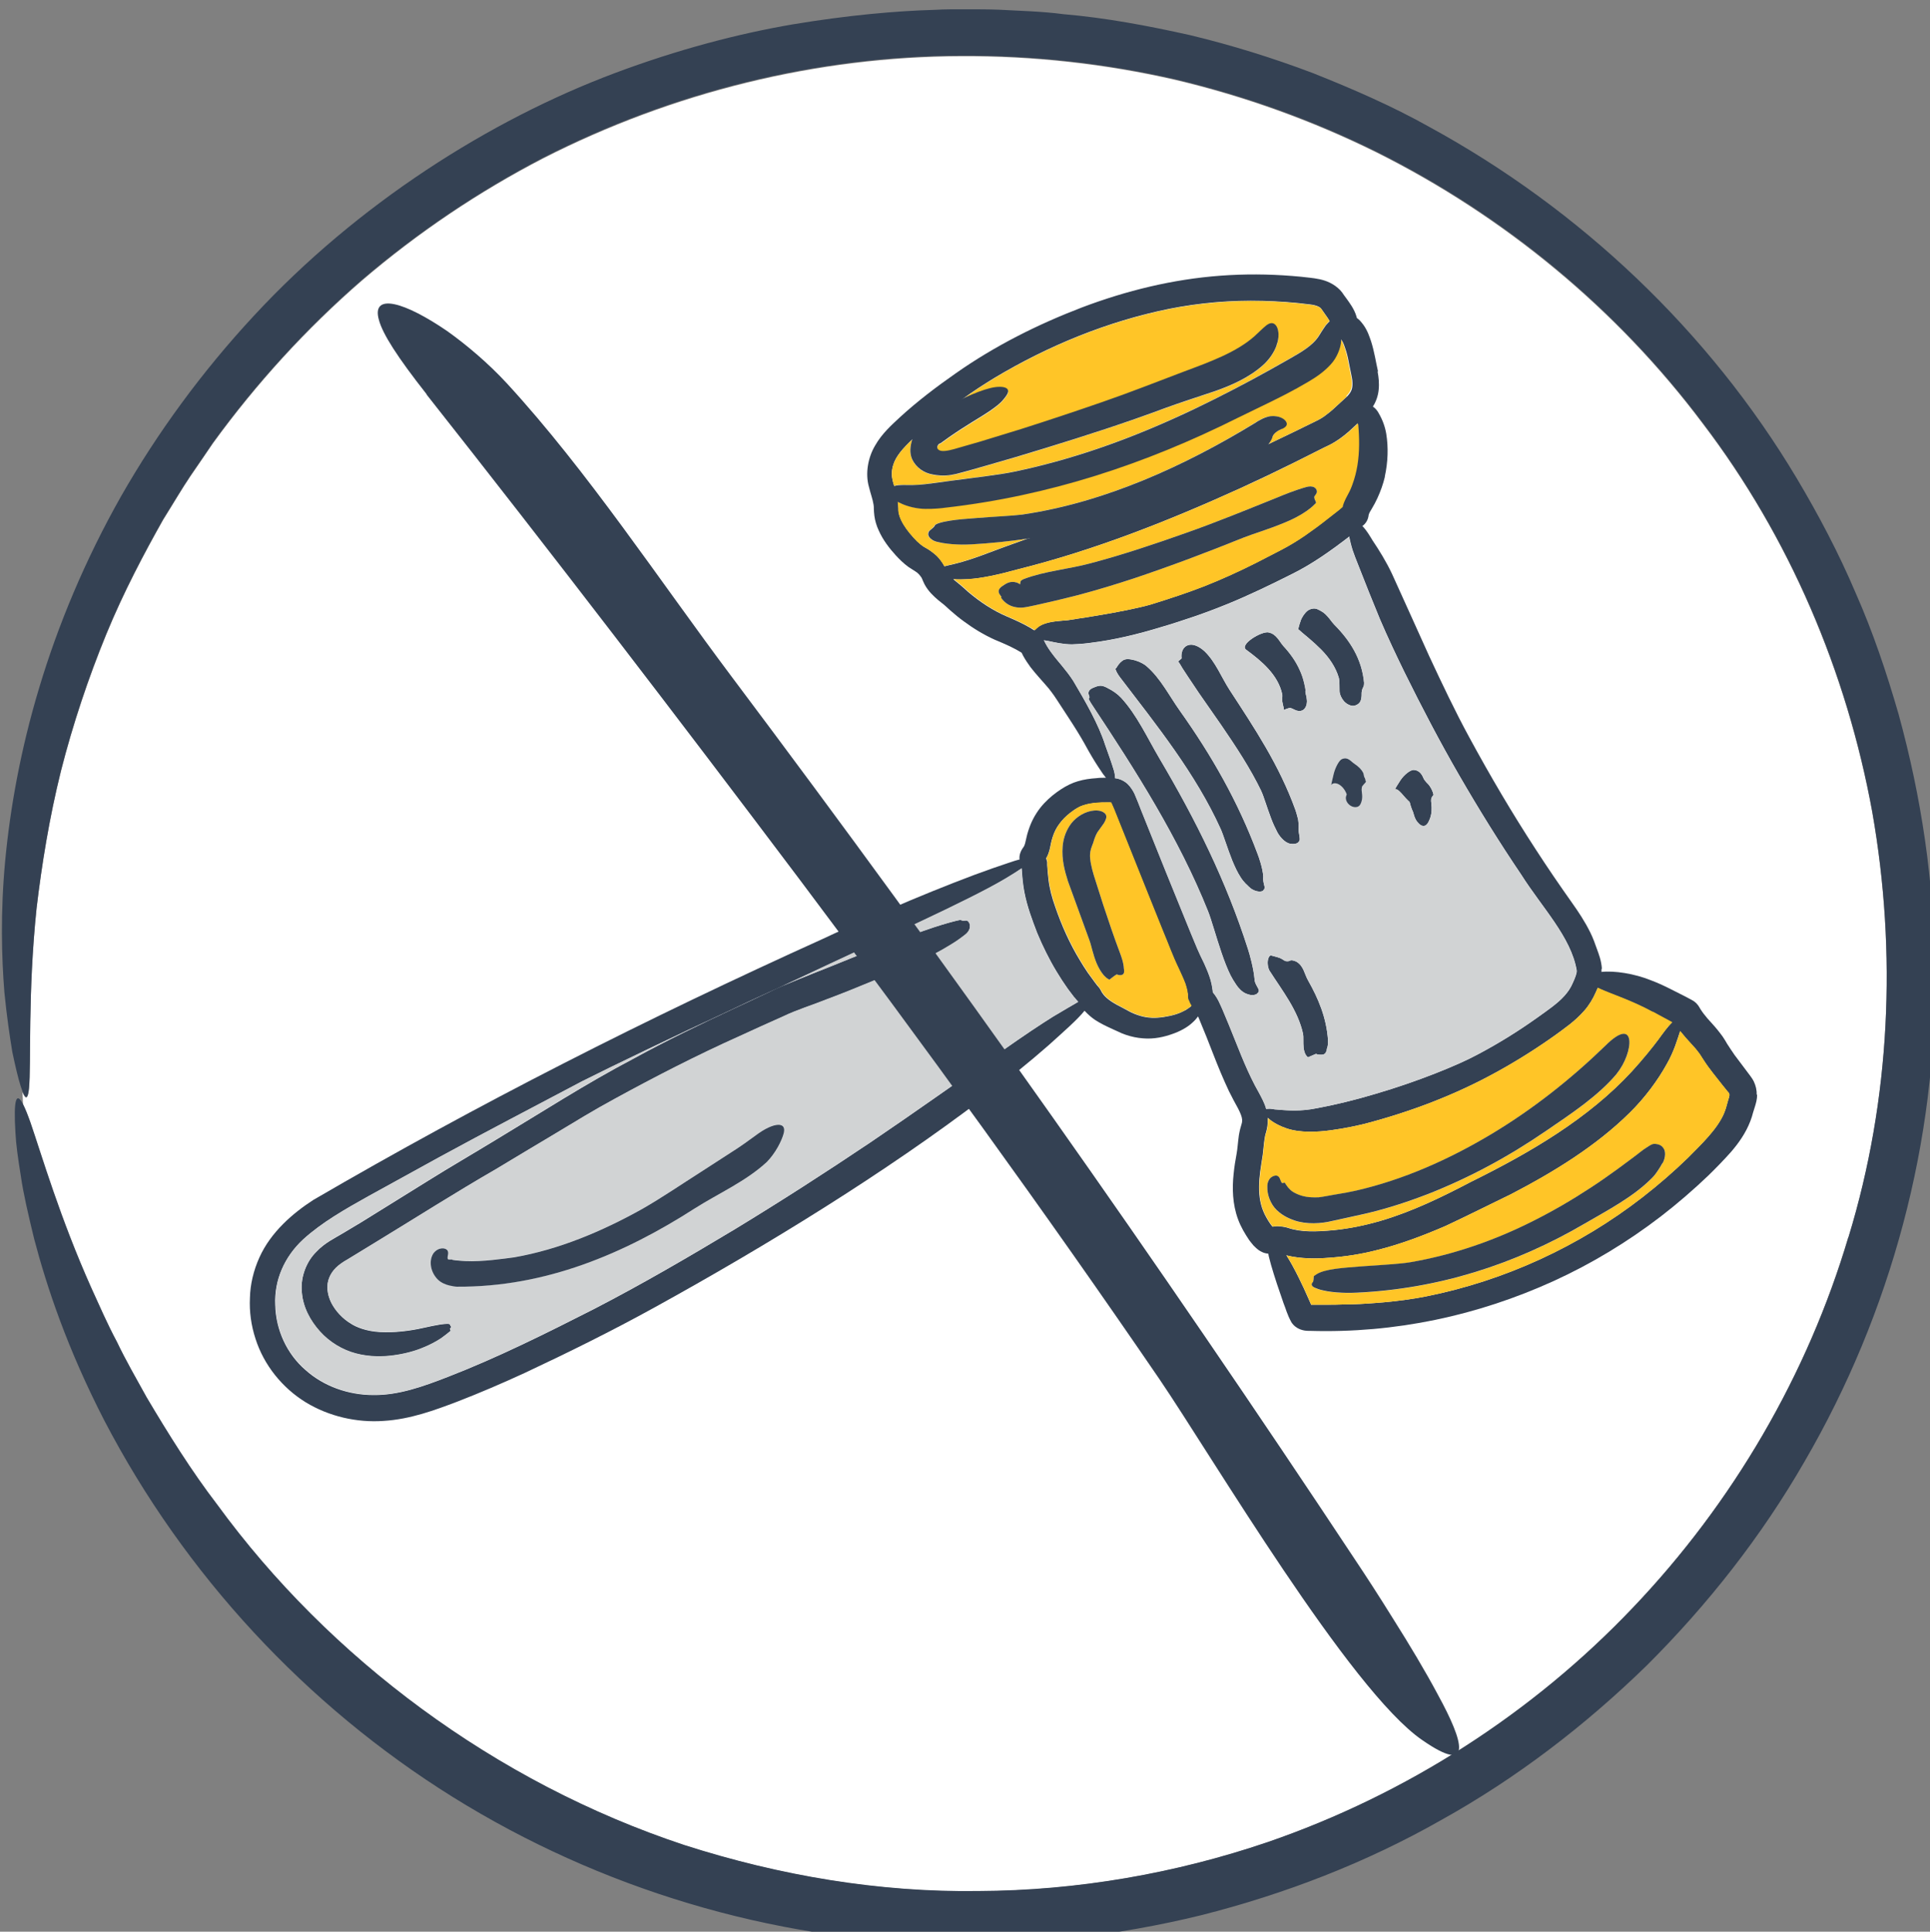
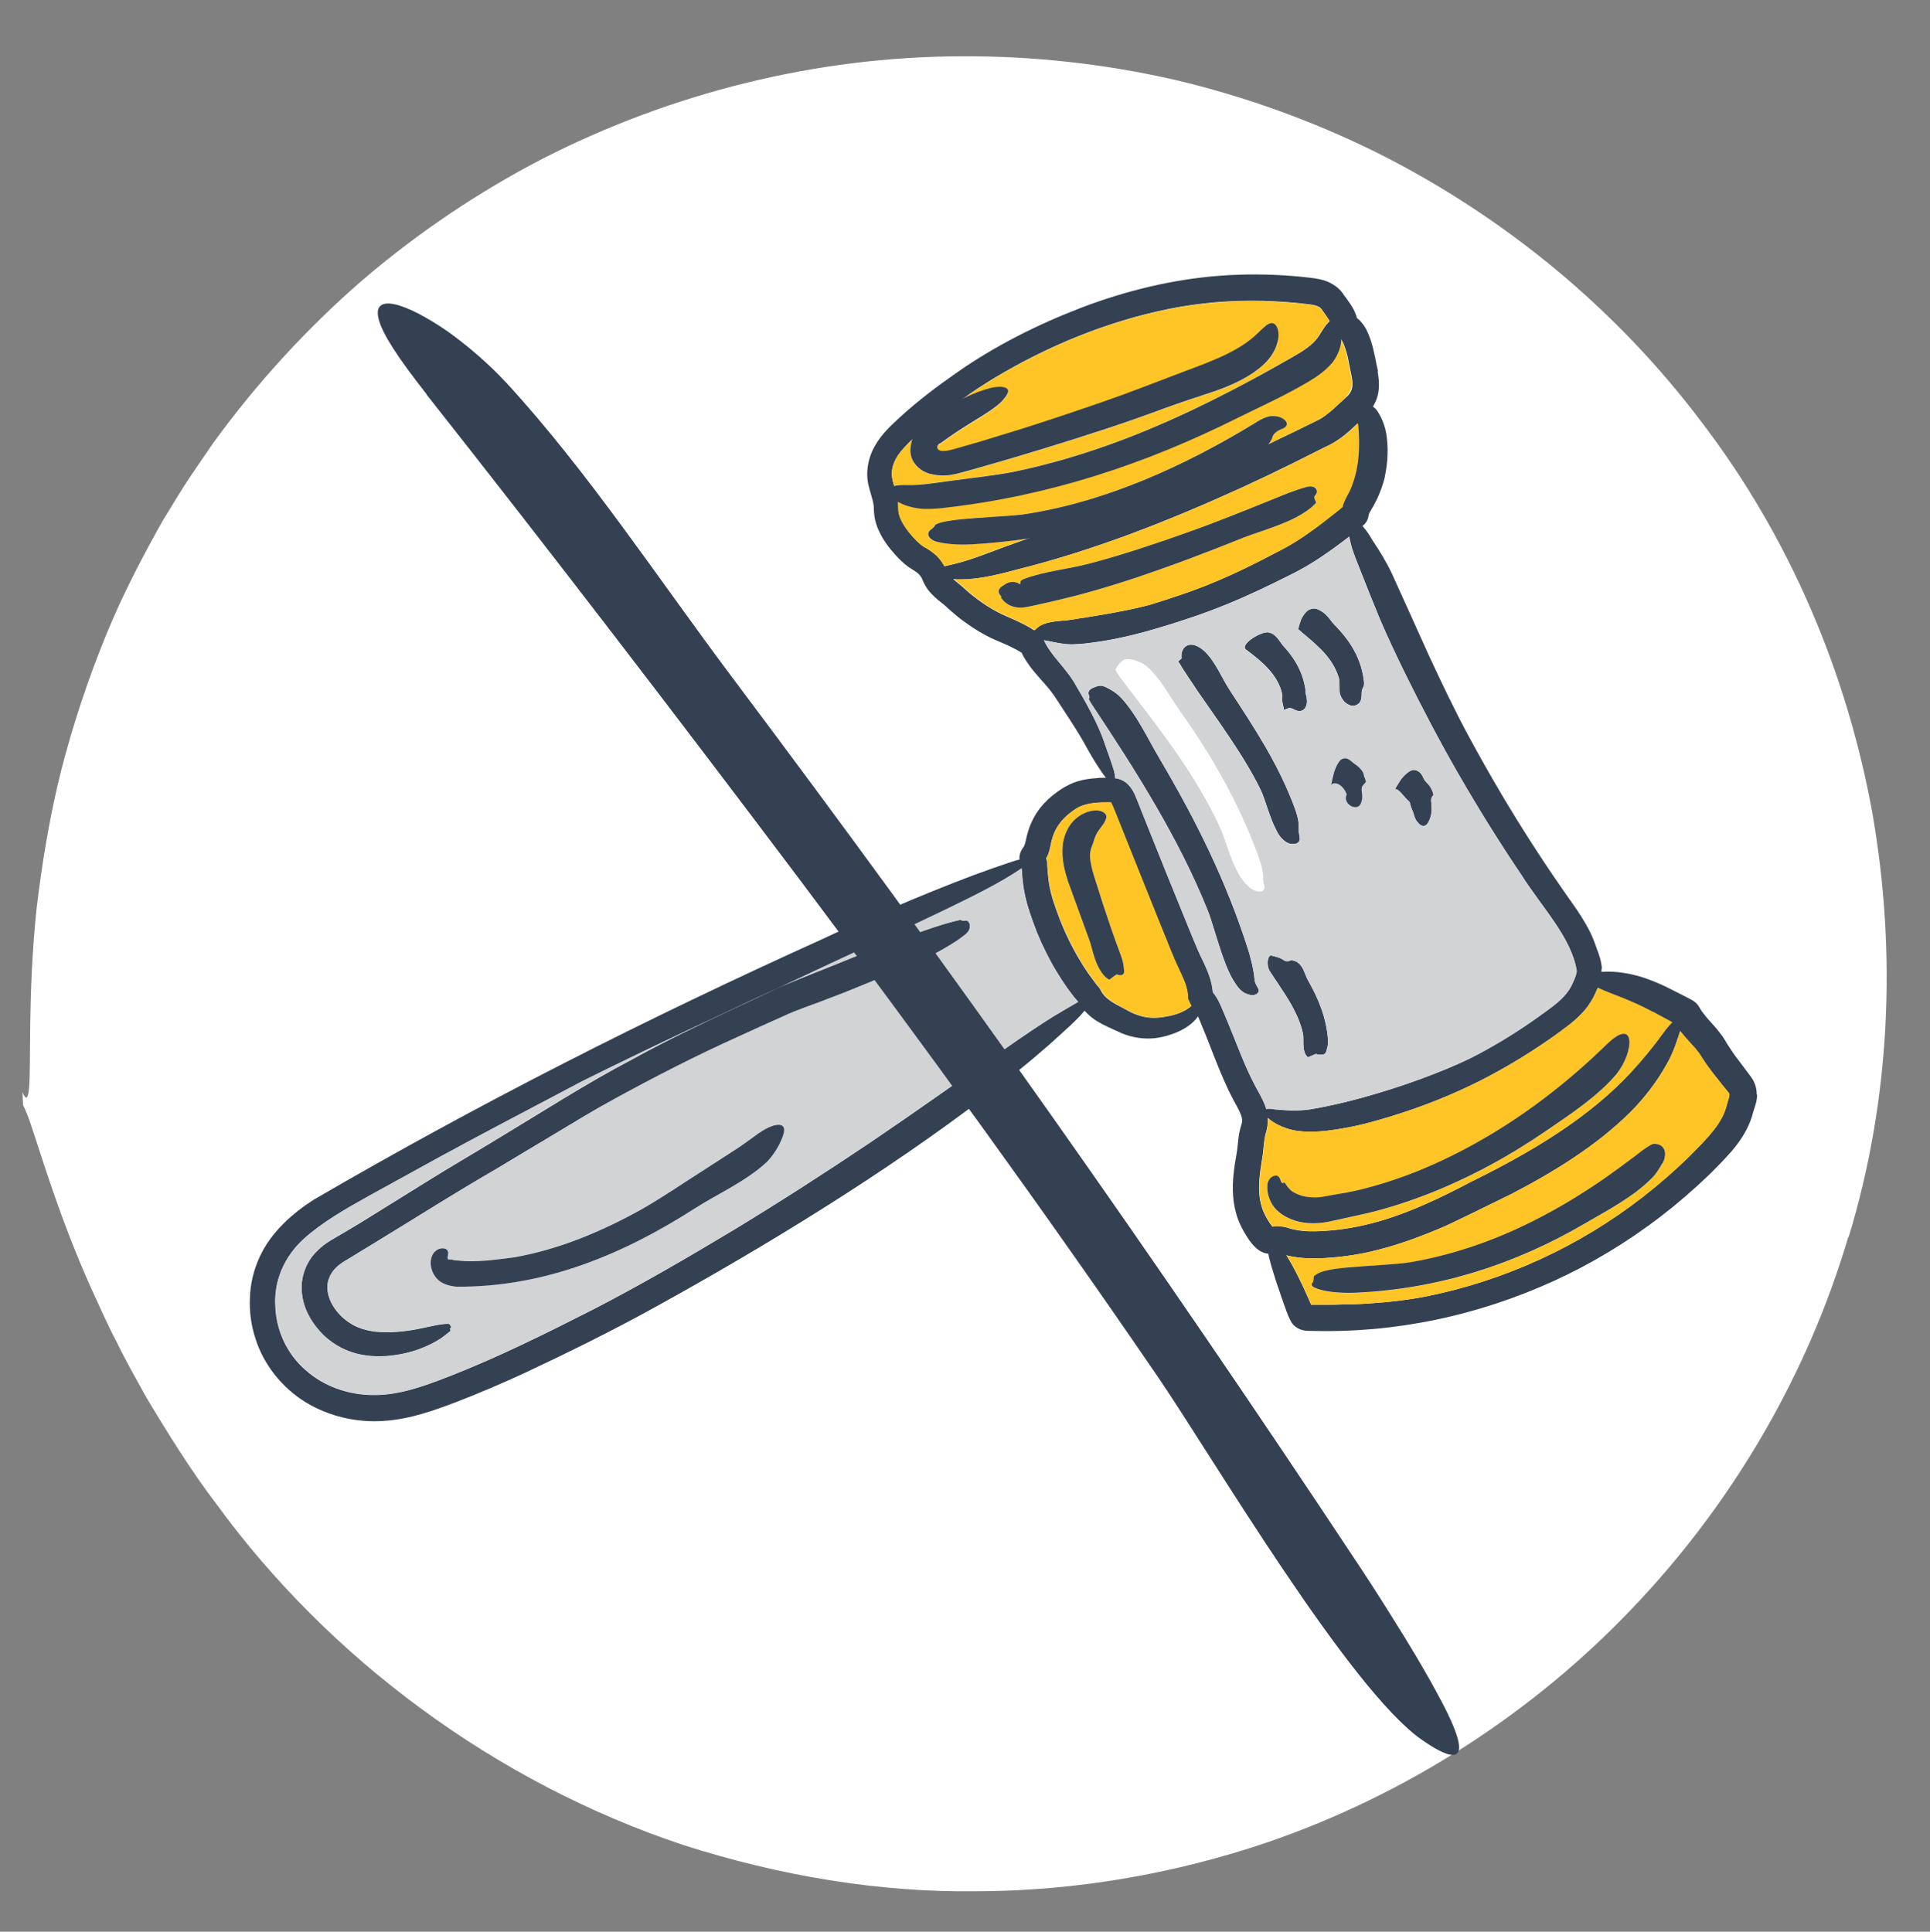
<svg xmlns="http://www.w3.org/2000/svg" width="37.758mm" height="37.797mm" viewBox="0 0 37.758 37.797" version="1.1" id="svg4847">
  <rect x="0" y="0" width="37.758" height="37.797" fill="#808080" stroke="none" />
  <defs id="defs4844" />
  <g id="layer1" transform="translate(-85.732,-117.318)">
    <g id="g4766" transform="matrix(0.265,0,0,0.265,61.84,1.891)">
      <path class="cls-1" d="m 226.61,526.91 c -3.01,10.17 -8.52,19.64 -15.93,27.4 -7.39,7.77 -16.7,13.78 -26.99,17.31 -6.73,2.28 -13.99,3.57 -21.31,3.6 -7.32,0.11 -14.69,-1.15 -21.7,-3.39 -14,-4.64 -26.25,-13.84 -34.5,-25.14 -1.9,-2.49 -3.6,-5.23 -5.21,-7.92 -0.76,-1.37 -1.53,-2.72 -2.19,-4.09 -0.71,-1.34 -1.3,-2.7 -1.89,-3.98 -2.33,-5.19 -3.67,-9.79 -4.49,-12.2 -0.2,-0.57 -0.38,-1.02 -0.54,-1.33 v 0 l -0.04,-0.95 c 0.25,0.63 0.41,0.48 0.48,-0.27 0.17,-1.77 -0.11,-6.93 0.56,-13.3 0.38,-3.18 0.93,-6.65 1.8,-10.13 0.88,-3.46 2.04,-6.91 3.34,-10.08 1.3,-3.18 2.84,-6.05 4.2,-8.47 0.74,-1.18 1.38,-2.29 2.02,-3.23 0.64,-0.93 1.2,-1.75 1.66,-2.43 3.21,-4.42 6.9,-8.46 10.99,-12.01 4.12,-3.53 8.62,-6.56 13.39,-9.03 9.57,-4.88 20.23,-7.51 30.86,-7.54 5.31,-0.03 10.62,0.56 15.78,1.74 5.16,1.22 10.15,3.02 14.88,5.36 9.44,4.72 17.78,11.61 24.09,20.03 6.38,8.38 10.62,18.32 12.51,28.7 1.82,10.38 1.35,21.23 -1.75,31.38 z" id="path1565" style="fill:#ffffff" />
      <path class="cls-2" d="m 170.51,509.81 c -0.07,0.12 -0.17,0.26 -0.29,0.4 -0.54,0.67 -1.54,1.54 -2.67,2.56 -1.39,1.22 -3.07,2.58 -4.72,3.82 -7.32,5.58 -16.06,10.95 -24.33,15.51 -3.17,1.75 -6.39,3.34 -9.63,4.86 -1.63,0.75 -3.28,1.46 -4.96,2.11 -1.64,0.62 -3.45,1.3 -5.44,1.42 -1.97,0.14 -4.03,-0.33 -5.75,-1.38 -1.72,-1.06 -3.08,-2.74 -3.7,-4.69 -0.32,-0.98 -0.46,-2 -0.41,-3.01 0.02,-1 0.27,-2.04 0.7,-2.99 0.85,-1.89 2.49,-3.28 3.97,-4.24 12.22,-7.12 24.58,-13.38 37.64,-19.29 0.97,-0.46 2.78,-1.28 4.85,-2.15 2.05,-0.9 4.36,-1.83 6.3,-2.56 0.98,-0.36 1.85,-0.67 2.56,-0.9 0.3,-0.1 0.56,-0.19 0.79,-0.24 0.33,-0.09 0.57,-0.11 0.72,-0.04 0.26,0.09 0.22,0.19 -0.03,0.33 -0.15,0.08 -0.19,0.14 -0.54,0.37 -0.3,0.21 -0.7,0.46 -1.2,0.76 -2.76,1.64 -8.99,4.41 -15.3,7.39 -0.39,0.18 -0.77,0.35 -1.15,0.53 -0.02,0 -0.03,0 -0.04,0.02 -0.57,0.26 -1.15,0.53 -1.71,0.78 -0.6,0.28 -1.21,0.56 -1.81,0.85 -4.62,2.16 -8.82,4.18 -11.25,5.4 -3.49,1.85 -7.02,3.68 -10.52,5.59 l -5.23,2.88 c -1.72,0.96 -3.46,1.95 -4.83,3.2 -1.37,1.27 -2.14,3 -2.05,4.84 0.04,1.82 0.85,3.6 2.23,4.79 1.36,1.22 3.19,1.85 5.02,1.85 1.86,0.02 3.67,-0.63 5.52,-1.35 3.68,-1.43 7.24,-3.21 10.78,-5.01 3.52,-1.82 6.95,-3.82 10.36,-5.87 3.39,-2.06 6.73,-4.21 10.02,-6.42 3.28,-2.22 6.52,-4.53 9.77,-6.79 1.52,-1.07 2.73,-1.88 3.72,-2.5 0.85,-0.51 1.43,-0.84 1.84,-1.08 0.09,-0.04 0.16,-0.09 0.23,-0.13 0.8,-0.48 0.94,-0.31 0.54,0.4 z" id="path1567" style="fill:#344153" />
      <path class="cls-2" d="m 161.76,503.91 c 0.03,0.19 -0.06,0.48 -0.38,0.71 -0.29,0.23 -0.64,0.48 -1.04,0.72 -0.79,0.49 -1.73,0.99 -2.65,1.37 -2.06,0.87 -4.22,1.81 -6.44,2.64 -1.09,0.44 -2.23,0.78 -3.29,1.29 -1.08,0.48 -2.14,0.96 -3.18,1.44 -3.19,1.43 -6.24,3 -9.24,4.64 -1.5,0.81 -2.95,1.7 -4.41,2.58 -1.45,0.87 -2.92,1.74 -4.37,2.62 -2.93,1.69 -5.82,3.53 -8.74,5.31 -0.74,0.45 -1.47,0.9 -2.21,1.35 -0.71,0.4 -1.13,0.8 -1.35,1.36 -0.22,0.54 -0.15,1.2 0.15,1.82 0.31,0.61 0.84,1.19 1.47,1.56 0.36,0.24 1.13,0.56 2.14,0.61 1.02,0.06 2.19,-0.08 3.16,-0.3 0.48,-0.11 0.94,-0.2 1.3,-0.26 0.36,-0.04 0.7,-0.1 0.71,0.05 0.04,0.06 0.08,0.13 0.06,0.18 0,0.03 -0.04,0.05 -0.06,0.07 h -0.02 l 0.02,0.06 0.04,0.1 v 0 0.02 l -0.05,0.04 -0.1,0.08 c -0.14,0.12 -0.33,0.26 -0.56,0.43 -0.34,0.22 -0.79,0.48 -1.38,0.71 -0.57,0.24 -1.36,0.45 -2.14,0.55 -0.81,0.11 -1.76,0.12 -2.76,-0.14 -1,-0.26 -1.97,-0.85 -2.67,-1.64 -0.7,-0.78 -1.25,-1.78 -1.33,-2.91 -0.11,-1.13 0.37,-2.27 1.05,-2.94 0.33,-0.36 0.69,-0.62 1.04,-0.84 0.31,-0.19 0.6,-0.35 0.87,-0.51 0.54,-0.32 1.01,-0.6 1.39,-0.83 l 4.96,-3.08 c 1.66,-1.04 3.36,-2.02 5.03,-3.04 3.36,-2.02 6.65,-4.15 10.14,-5.98 2.44,-1.34 4.94,-2.54 7.46,-3.72 0.6,-0.28 1.21,-0.56 1.81,-0.85 0.44,-0.2 0.89,-0.41 1.33,-0.63 0.12,-0.05 0.26,-0.11 0.38,-0.16 0,0 0.02,-0.02 0.04,-0.02 1.67,-0.71 3.37,-1.35 5.04,-2.04 l 2.74,-1.09 c 0.92,-0.35 1.85,-0.65 2.78,-0.99 0.86,-0.3 1.56,-0.51 2.11,-0.65 0.14,-0.04 0.26,-0.06 0.39,-0.09 0.1,-0.02 0.1,0 0.11,0 0.04,0.02 0.08,0.03 0.12,0.04 0.09,0.03 0.22,-0.03 0.33,0 0.1,0.04 0.19,0.17 0.22,0.34 z" id="path1569" style="fill:#344153" />
      <path class="cls-2" d="m 219.88,516.39 c 0,0.37 -0.09,0.64 -0.15,0.85 l -0.15,0.48 c -0.05,0.21 -0.12,0.42 -0.2,0.63 -0.34,0.89 -0.87,1.63 -1.42,2.27 -0.56,0.63 -1.09,1.17 -1.66,1.73 -1.13,1.08 -2.31,2.1 -3.53,3.04 -2.46,1.89 -5.11,3.49 -7.91,4.77 -5.6,2.55 -11.69,3.87 -18.01,3.68 h -0.1 c -0.35,0 -0.91,-0.11 -1.25,-0.63 -0.34,-0.62 -0.4,-0.97 -0.59,-1.43 -0.32,-0.91 -0.66,-1.92 -0.91,-2.79 -0.07,-0.3 -0.17,-0.58 -0.21,-0.85 -0.03,-0.11 -0.04,-0.22 -0.04,-0.33 0,-0.34 0.12,-0.56 0.22,-0.67 0.11,-0.11 0.21,-0.09 0.32,0.05 0.11,0.13 0.23,0.39 0.45,0.53 0.12,0.15 0.26,0.33 0.39,0.55 0.28,0.44 0.59,1 0.91,1.65 0.24,0.48 0.48,1 0.72,1.55 0.06,0.14 0.12,0.26 0.18,0.41 0,0 0,0.02 0,0.03 h 1.16 c 0.41,0 0.83,0 1.24,-0.02 0.82,0 1.63,-0.05 2.39,-0.11 1.52,-0.11 2.85,-0.31 3.69,-0.48 5.79,-1.15 11.33,-3.7 16,-7.33 1.17,-0.91 2.29,-1.88 3.35,-2.91 1.04,-1.05 2.13,-2.09 2.64,-3.23 0.06,-0.14 0.11,-0.29 0.16,-0.43 l 0.15,-0.54 c 0.06,-0.19 0.1,-0.32 0.11,-0.41 0,-0.05 0,-0.09 -0.02,-0.13 l -0.03,-0.05 -0.11,-0.13 -0.34,-0.42 -0.71,-0.9 c -0.25,-0.32 -0.48,-0.63 -0.71,-0.99 l -0.29,-0.45 c -0.08,-0.11 -0.19,-0.24 -0.28,-0.36 l -0.74,-0.82 c -0.13,-0.15 -0.27,-0.32 -0.41,-0.49 -0.07,-0.09 -0.14,-0.18 -0.2,-0.27 l -0.1,-0.15 -0.04,-0.07 -0.26,-0.14 -1.44,-0.78 c -0.71,-0.39 -1.44,-0.71 -2.15,-1 -0.69,-0.28 -1.25,-0.48 -1.69,-0.68 -0.08,-0.04 -0.15,-0.07 -0.21,-0.1 -0.27,-0.12 -0.43,-0.2 -0.56,-0.29 -0.27,-0.19 -0.32,-0.41 0,-0.65 0.18,-0.12 0.47,-0.2 0.82,-0.24 0.97,-0.11 2.46,0.12 3.69,0.62 0.57,0.21 1.12,0.48 1.67,0.76 l 0.83,0.42 0.49,0.26 c 0.26,0.13 0.46,0.33 0.6,0.59 l 0.07,0.12 0.03,0.04 0.05,0.08 0.13,0.18 c 0.09,0.11 0.19,0.23 0.29,0.36 0.22,0.25 0.48,0.52 0.74,0.84 0.13,0.16 0.26,0.33 0.39,0.51 0.13,0.19 0.26,0.41 0.32,0.52 0.18,0.27 0.36,0.56 0.56,0.84 l 0.64,0.85 0.33,0.44 0.18,0.24 c 0.05,0.07 0.19,0.26 0.26,0.41 0.15,0.31 0.23,0.65 0.22,1 z" id="path1571" style="fill:#344153" />
      <path class="cls-2" d="m 191.89,463 c -0.16,-0.7 -0.26,-1.43 -0.51,-2.22 -0.13,-0.37 -0.25,-0.77 -0.56,-1.21 -0.08,-0.11 -0.17,-0.22 -0.26,-0.32 l -0.13,-0.12 -0.04,-0.03 c -0.07,-0.03 -0.08,-0.1 -0.09,-0.16 -0.16,-0.55 -0.52,-1.02 -0.75,-1.34 l -0.17,-0.23 c -0.07,-0.12 -0.18,-0.26 -0.28,-0.37 -0.22,-0.23 -0.48,-0.41 -0.74,-0.54 -0.51,-0.26 -1.08,-0.33 -1.5,-0.38 -0.44,-0.05 -0.87,-0.1 -1.31,-0.13 -1.75,-0.14 -3.53,-0.15 -5.28,-0.02 -3.53,0.26 -6.98,1.11 -10.25,2.35 -3.26,1.25 -6.41,2.83 -9.29,4.85 -1.43,1 -2.82,2.05 -4.12,3.24 -0.63,0.59 -1.34,1.21 -1.85,2.11 -0.51,0.86 -0.74,2.04 -0.45,3.05 0.11,0.46 0.28,0.91 0.34,1.31 0.02,0.11 0.02,0.2 0.02,0.3 0,0.12 0.02,0.35 0.04,0.52 0.05,0.37 0.16,0.74 0.32,1.08 0.31,0.7 0.77,1.3 1.27,1.85 0.26,0.28 0.56,0.58 0.93,0.85 0.47,0.31 0.62,0.37 0.78,0.55 0.07,0.08 0.13,0.16 0.19,0.25 0.06,0.11 0.04,0.12 0.21,0.47 0.28,0.53 0.69,0.9 1.02,1.18 l 0.46,0.37 0.42,0.38 c 0.32,0.28 0.65,0.56 1,0.81 0.7,0.52 1.47,0.99 2.29,1.36 0.79,0.33 1.37,0.58 1.98,0.96 0.04,0.08 0.07,0.15 0.11,0.22 0.17,0.31 0.36,0.59 0.55,0.85 0.39,0.5 0.78,0.92 1.11,1.3 0.17,0.19 0.31,0.36 0.44,0.54 0.13,0.17 0.24,0.33 0.39,0.56 0.27,0.41 0.54,0.82 0.79,1.21 0.5,0.76 0.93,1.45 1.27,2.06 0.35,0.65 0.71,1.25 1,1.69 0.12,0.19 0.24,0.36 0.34,0.51 0.11,0.15 0.16,0.19 0.22,0.29 0,0 0,0 0,0 0.11,0.18 0.19,0.34 0.25,0.47 0.12,0.24 0.23,0.27 0.32,0.1 0.05,-0.11 0.11,-0.28 0.11,-0.53 0,-0.17 -0.03,-0.36 -0.09,-0.58 -0.16,-0.53 -0.39,-1.18 -0.65,-1.9 -0.48,-1.5 -1.45,-3.19 -2.35,-4.71 -0.52,-0.81 -1.13,-1.43 -1.54,-1.99 -0.21,-0.27 -0.38,-0.54 -0.51,-0.78 -0.04,-0.08 -0.08,-0.15 -0.11,-0.22 -0.02,-0.04 -0.04,-0.09 -0.06,-0.14 -0.06,-0.16 -0.27,-0.41 -0.45,-0.48 l -0.11,-0.06 -0.04,-0.02 c 0,0 -0.04,-0.03 -0.05,-0.04 -0.11,-0.06 -0.2,-0.12 -0.29,-0.18 -0.56,-0.33 -1.17,-0.6 -1.73,-0.84 -0.52,-0.22 -1.01,-0.49 -1.5,-0.8 -0.48,-0.31 -0.93,-0.65 -1.37,-1.02 l -0.32,-0.29 c -0.13,-0.11 -0.26,-0.23 -0.39,-0.33 -0.14,-0.11 -0.27,-0.22 -0.39,-0.32 0.32,0.03 0.69,0.02 1.09,0 1,-0.06 2.24,-0.33 3.65,-0.72 5.69,-1.42 11.19,-3.6 16.51,-6.02 1.33,-0.61 2.65,-1.24 3.96,-1.89 l 1.97,-0.99 c 0.34,-0.18 0.63,-0.28 1.02,-0.53 0.37,-0.23 0.69,-0.48 0.99,-0.74 0.23,-0.2 0.44,-0.41 0.65,-0.6 0.06,-0.05 0.11,-0.11 0.18,-0.16 0.22,-0.21 0.61,-0.54 0.87,-0.94 0.04,-0.04 0.07,-0.1 0.09,-0.15 0.24,-0.37 0.39,-0.82 0.43,-1.24 0.05,-0.48 0,-0.94 -0.08,-1.35 z m -2.3,1.86 -0.85,0.78 c -0.27,0.26 -0.55,0.48 -0.81,0.67 -0.16,0.11 -0.28,0.19 -0.48,0.29 l -0.63,0.31 c -0.42,0.2 -0.85,0.41 -1.27,0.62 -0.57,0.27 -1.15,0.55 -1.73,0.83 v 0 c -0.28,0.13 -0.55,0.26 -0.83,0.4 -1.74,0.8 -3.51,1.56 -5.28,2.3 -3.56,1.47 -7.12,2.79 -10.57,3.93 -0.37,0.12 -0.74,0.24 -1.12,0.37 -0.02,0 -0.04,0 -0.04,0 -1.17,0.41 -2.34,0.85 -3.36,1.23 -0.68,0.25 -1.31,0.45 -1.87,0.59 -0.32,0.09 -0.63,0.14 -0.86,0.21 -0.15,-0.28 -0.35,-0.55 -0.58,-0.78 -0.16,-0.14 -0.32,-0.27 -0.48,-0.38 -0.15,-0.11 -0.38,-0.23 -0.43,-0.26 -0.18,-0.11 -0.36,-0.26 -0.54,-0.43 -0.76,-0.77 -1.4,-1.67 -1.37,-2.41 0,-0.18 -0.02,-0.34 -0.04,-0.5 v 0 c -0.06,-0.48 -0.19,-0.86 -0.28,-1.19 -0.04,-0.11 -0.06,-0.21 -0.09,-0.31 -0.06,-0.25 -0.09,-0.44 -0.08,-0.61 0,-0.21 0.04,-0.41 0.1,-0.61 0.19,-0.65 0.73,-1.25 1.41,-1.89 0.15,-0.13 0.3,-0.27 0.46,-0.41 1.03,-0.91 2.13,-1.78 3.27,-2.59 0.76,-0.55 1.54,-1.06 2.33,-1.54 3.97,-2.38 8.36,-4.18 12.89,-5.1 2.26,-0.45 4.57,-0.65 6.9,-0.59 1.16,0.03 2.33,0.11 3.49,0.26 0.48,0.05 0.76,0.19 0.85,0.32 l 0.47,0.67 c 0.06,0.09 0.11,0.18 0.15,0.24 0,0 0,0.02 0.02,0.03 0.04,0.1 0.05,0.08 0.09,0.23 0.05,0.38 0.23,0.71 0.53,0.95 l 0.19,0.14 0.03,0.03 c 0,0 0.04,0.04 0.05,0.07 0.04,0.06 0.1,0.17 0.15,0.31 0.06,0.15 0.11,0.33 0.16,0.47 0.1,0.32 0.17,0.67 0.24,1.05 0.07,0.36 0.18,0.85 0.21,1.08 0.05,0.58 -0.02,0.83 -0.39,1.22 z" id="path1573" style="fill:#344153" />
      <path class="cls-7" d="m 189.59,464.85 -0.85,0.78 c -0.27,0.26 -0.55,0.48 -0.81,0.67 -0.16,0.11 -0.28,0.19 -0.48,0.29 l -0.63,0.31 c -0.42,0.2 -0.85,0.41 -1.27,0.62 -0.57,0.27 -1.15,0.55 -1.73,0.83 0.11,-0.14 0.19,-0.29 0.26,-0.44 0.04,-0.32 0.43,-0.55 0.72,-0.67 0.27,-0.14 0.47,-0.32 0.21,-0.62 -0.12,-0.13 -0.44,-0.36 -1.04,-0.32 -0.28,0.02 -0.63,0.17 -0.81,0.28 -0.12,0.06 -0.26,0.15 -0.4,0.24 -5.15,3.14 -11.03,5.85 -17.17,6.75 -0.7,0.1 -2.12,0.16 -3.45,0.26 -0.67,0.05 -1.32,0.11 -1.88,0.19 -0.53,0.08 -1.12,0.23 -1.13,0.39 -0.18,0.26 -0.47,0.33 -0.47,0.56 -0.04,0.21 0.25,0.55 0.73,0.63 0.85,0.21 2.03,0.19 2.45,0.17 1.39,-0.08 2.77,-0.22 4.12,-0.42 -1.17,0.41 -2.34,0.85 -3.36,1.23 -0.68,0.25 -1.31,0.45 -1.87,0.59 -0.32,0.09 -0.63,0.14 -0.86,0.21 -0.15,-0.28 -0.35,-0.55 -0.58,-0.78 -0.16,-0.14 -0.32,-0.27 -0.48,-0.38 -0.15,-0.11 -0.38,-0.23 -0.43,-0.26 -0.18,-0.11 -0.36,-0.26 -0.54,-0.43 -0.76,-0.77 -1.4,-1.67 -1.37,-2.41 0,-0.18 -0.02,-0.34 -0.04,-0.5 0.04,0.02 0.08,0.04 0.11,0.05 0.49,0.26 1.27,0.45 1.9,0.45 0.65,0 1.2,-0.05 1.48,-0.09 7.63,-0.86 14.72,-3.19 21.61,-6.65 1.13,-0.56 2.32,-1.11 3.48,-1.71 0.58,-0.3 1.15,-0.62 1.7,-0.94 0.55,-0.32 1.16,-0.74 1.66,-1.29 0.44,-0.47 0.73,-1.2 0.76,-1.72 0,-0.04 0,-0.06 0,-0.1 0.02,0.02 0.04,0.04 0.05,0.07 0.04,0.06 0.1,0.17 0.15,0.31 0.06,0.15 0.11,0.33 0.16,0.47 0.1,0.32 0.17,0.67 0.24,1.05 0.07,0.36 0.18,0.85 0.21,1.08 0.05,0.58 -0.02,0.83 -0.39,1.22 z" id="path1575" style="fill:#ffc527" />
      <path class="cls-7" d="m 188.31,459.28 c -0.09,0.08 -0.19,0.18 -0.28,0.29 -0.11,0.15 -0.23,0.33 -0.33,0.49 -0.11,0.18 -0.16,0.26 -0.26,0.41 -0.41,0.6 -1.16,1.07 -2.12,1.6 -0.91,0.52 -1.82,1.03 -2.75,1.53 -1.85,1 -3.74,1.95 -5.65,2.81 -3.83,1.74 -7.84,3.14 -11.94,3.99 -0.93,0.2 -2.79,0.42 -4.61,0.66 -0.93,0.12 -1.8,0.26 -2.41,0.3 -0.31,0.02 -0.57,0.02 -0.8,0.02 -0.29,-0.02 -0.67,-0.02 -0.89,0.04 -0.04,0 -0.07,0.02 -0.1,0.03 -0.04,-0.11 -0.06,-0.21 -0.09,-0.31 -0.06,-0.25 -0.09,-0.44 -0.08,-0.61 0,-0.21 0.04,-0.41 0.1,-0.61 0.19,-0.65 0.73,-1.25 1.41,-1.89 -0.17,0.49 -0.23,1.03 0,1.5 0.28,0.57 0.85,0.99 1.52,1.1 0.32,0.07 0.76,0.09 0.98,0.07 0.26,-0.02 0.5,-0.06 0.73,-0.11 0.48,-0.11 0.77,-0.2 1.15,-0.31 l 1.09,-0.31 c 1.45,-0.41 2.92,-0.85 4.38,-1.3 2.92,-0.91 5.85,-1.84 8.8,-2.94 1.18,-0.43 2.4,-0.82 3.65,-1.24 1.24,-0.43 2.54,-1.01 3.55,-1.9 0.45,-0.39 0.85,-0.94 1.04,-1.49 0.2,-0.55 0.17,-1.04 0.04,-1.32 -0.14,-0.28 -0.36,-0.37 -0.6,-0.26 -0.26,0.11 -0.48,0.39 -1.07,0.92 -1.34,1.19 -3.28,1.89 -5.26,2.63 -1.97,0.75 -3.95,1.53 -5.95,2.22 -1.99,0.69 -4,1.36 -6.01,2 l -3.03,0.93 -1.53,0.44 c -0.53,0.16 -0.98,0.27 -1.3,0.25 -0.12,0 -0.32,-0.08 -0.34,-0.26 0,-0.1 0.05,-0.19 0.11,-0.24 0.03,-0.03 0.06,-0.04 0.09,-0.05 q 0,0 0.06,-0.03 l 0.21,-0.15 c 0.56,-0.41 1.16,-0.81 1.74,-1.17 0.57,-0.37 1.12,-0.68 1.62,-1.02 0.48,-0.33 0.82,-0.6 1.03,-0.85 0.38,-0.44 0.48,-0.69 0.28,-0.84 -0.19,-0.15 -0.67,-0.17 -1.23,-0.03 -0.57,0.14 -1.18,0.4 -1.74,0.64 -0.1,0.04 -0.19,0.09 -0.28,0.13 0.76,-0.55 1.54,-1.06 2.33,-1.54 3.97,-2.38 8.36,-4.18 12.89,-5.1 2.26,-0.45 4.57,-0.65 6.9,-0.59 1.16,0.03 2.33,0.11 3.49,0.26 0.48,0.05 0.76,0.19 0.85,0.32 l 0.47,0.67 c 0.06,0.09 0.11,0.18 0.15,0.24 z" id="path1577" style="fill:#ffc527" />
      <path class="cls-2" d="m 189.24,459.42 c -0.03,0.38 -0.05,0.81 -0.07,1.23 0,0.04 0,0.06 0,0.1 -0.03,0.52 -0.32,1.25 -0.76,1.72 -0.49,0.55 -1.1,0.96 -1.66,1.29 -0.56,0.33 -1.12,0.64 -1.7,0.94 -1.16,0.6 -2.35,1.15 -3.48,1.71 -6.89,3.45 -13.98,5.78 -21.61,6.65 -0.28,0.04 -0.83,0.1 -1.48,0.09 -0.63,0 -1.41,-0.19 -1.9,-0.45 -0.04,-0.02 -0.08,-0.04 -0.11,-0.05 v 0 c -0.87,-0.43 -1.5,-0.91 -0.28,-1.19 0.03,0 0.06,-0.02 0.1,-0.03 0.22,-0.05 0.6,-0.05 0.89,-0.04 0.23,0 0.49,0 0.8,-0.02 0.61,-0.04 1.48,-0.18 2.41,-0.3 1.82,-0.24 3.68,-0.46 4.61,-0.66 4.11,-0.85 8.11,-2.25 11.94,-3.99 1.91,-0.86 3.8,-1.82 5.65,-2.81 0.93,-0.5 1.84,-1.01 2.75,-1.53 0.95,-0.53 1.7,-1 2.12,-1.6 0.11,-0.16 0.15,-0.24 0.26,-0.41 0.11,-0.17 0.22,-0.34 0.33,-0.49 0.1,-0.11 0.19,-0.21 0.28,-0.29 0.16,-0.14 0.31,-0.24 0.44,-0.29 0.42,-0.16 0.51,0.09 0.48,0.43 z" id="path1581" style="fill:#344153" />
      <path class="cls-2" d="m 214.47,510.59 c -0.08,-0.07 -0.33,0 -0.68,0.3 -0.06,0.04 -0.12,0.11 -0.19,0.17 -0.32,0.31 -0.67,0.79 -1.04,1.3 -0.42,0.56 -1.09,1.4 -1.95,2.34 -3.19,3.46 -7.46,5.97 -11.86,8.14 -2.17,1.14 -4.38,2.21 -6.67,2.88 -1.15,0.33 -2.3,0.57 -3.48,0.69 -1.22,0.11 -2.35,0.17 -3.38,-0.18 -0.24,-0.08 -0.5,-0.09 -0.63,-0.11 -0.16,-0.02 -0.32,0 -0.47,0.03 -0.03,0 -0.04,-0.03 -0.06,-0.05 -0.17,-0.2 -0.4,-0.59 -0.54,-0.87 -0.3,-0.62 -0.42,-1.3 -0.41,-2.04 0,-0.75 0.14,-1.49 0.27,-2.34 0.06,-0.45 0.08,-0.85 0.14,-1.21 0.03,-0.19 0.05,-0.3 0.12,-0.51 0.07,-0.26 0.11,-0.53 0.11,-0.8 0,-0.06 0,-0.12 0,-0.19 v 0 c 0,-0.25 -0.04,-0.47 -0.11,-0.68 -0.06,-0.23 -0.15,-0.44 -0.24,-0.63 -0.2,-0.42 -0.41,-0.77 -0.59,-1.11 -0.36,-0.7 -0.69,-1.43 -1,-2.18 l -0.92,-2.28 -0.48,-1.15 c -0.16,-0.34 -0.32,-0.8 -0.68,-1.23 0,0 -0.02,-0.02 -0.03,-0.04 0,-0.06 0,-0.12 -0.02,-0.19 -0.03,-0.24 -0.08,-0.48 -0.14,-0.7 -0.13,-0.45 -0.31,-0.85 -0.48,-1.24 -0.19,-0.38 -0.36,-0.74 -0.51,-1.09 l -0.47,-1.13 -1.85,-4.55 -1.83,-4.56 c -0.14,-0.37 -0.3,-0.76 -0.48,-1.19 -0.09,-0.19 -0.27,-0.5 -0.51,-0.73 -0.24,-0.22 -0.55,-0.37 -0.87,-0.42 -0.02,0 -0.04,0 -0.04,0 C 172.2,493 172.01,493 171.81,493 h -0.05 c -0.21,0 -0.43,0 -0.65,0.03 -0.45,0.03 -0.92,0.09 -1.38,0.23 -0.39,0.11 -0.85,0.33 -1.27,0.61 -0.39,0.26 -0.82,0.59 -1.22,1.02 -0.4,0.43 -0.76,0.97 -1.01,1.59 -0.12,0.31 -0.23,0.63 -0.3,0.97 -0.07,0.33 -0.11,0.5 -0.19,0.64 -0.23,0.3 -0.36,0.63 -0.31,0.97 l 0.03,0.13 c 0.02,0.09 0.09,0.29 0.12,0.35 v 0.17 l 0.02,0.14 c 0.03,0.51 0.08,1.03 0.18,1.57 0.21,1.1 0.57,2.04 0.95,3.04 0.41,0.98 0.88,1.94 1.43,2.85 0.27,0.45 0.56,0.89 0.85,1.3 0.16,0.21 0.31,0.41 0.47,0.62 0.09,0.11 0.11,0.15 0.28,0.33 0,0 0.02,0.03 0.03,0.04 l 0.04,0.04 c 0.11,0.2 0.25,0.4 0.41,0.58 0.24,0.26 0.51,0.49 0.76,0.66 0.43,0.28 0.84,0.47 1.17,0.62 0.16,0.08 0.33,0.15 0.48,0.22 0.2,0.1 0.41,0.19 0.62,0.26 0.41,0.14 0.84,0.23 1.25,0.26 0.85,0.08 1.62,-0.12 2.16,-0.31 0.59,-0.2 1.14,-0.5 1.51,-0.85 0.17,-0.15 0.3,-0.3 0.41,-0.45 q 0,0 0,-0.02 c 0.04,0.08 0.07,0.17 0.11,0.26 l 0.52,1.27 c 0.34,0.85 0.67,1.74 1.05,2.64 0.19,0.45 0.39,0.9 0.6,1.35 0.21,0.43 0.48,0.93 0.68,1.29 0.19,0.37 0.29,0.64 0.3,0.83 0,0.1 0,0.19 -0.04,0.31 l -0.11,0.39 c -0.04,0.15 -0.06,0.3 -0.09,0.44 -0.08,0.57 -0.1,1.01 -0.17,1.38 -0.09,0.48 -0.17,0.97 -0.22,1.49 -0.11,1.03 -0.09,2.22 0.33,3.35 0.1,0.27 0.23,0.55 0.37,0.8 0.15,0.27 0.26,0.44 0.45,0.73 0.1,0.13 0.2,0.26 0.33,0.41 0.06,0.06 0.13,0.13 0.2,0.19 0.04,0.04 0.2,0.18 0.42,0.28 0.16,0.08 0.32,0.11 0.47,0.12 0.29,0.04 0.53,0 0.61,-0.03 h 0.2 c 0.18,0.07 0.35,0.12 0.53,0.16 1.08,0.26 2.2,0.25 3.17,0.17 1.15,-0.08 2.35,-0.26 3.49,-0.56 1.74,-0.43 3.45,-1.08 5.09,-1.79 1.62,-0.76 3.23,-1.57 4.84,-2.35 3.16,-1.64 6.27,-3.56 8.74,-6 1.1,-1.08 2.08,-2.4 2.74,-3.6 0.54,-0.94 0.78,-1.82 0.99,-2.44 0.06,-0.19 0.11,-0.35 0.18,-0.49 0.11,-0.32 0.17,-0.53 0.09,-0.61 z m -36.84,-0.41 c -0.41,0.24 -0.93,0.39 -1.52,0.48 -0.6,0.1 -1.19,0.1 -1.78,-0.08 -0.3,-0.09 -0.58,-0.2 -0.85,-0.35 -0.3,-0.16 -0.6,-0.33 -0.9,-0.48 -0.57,-0.32 -0.96,-0.63 -1.16,-1.06 -0.05,-0.1 -0.11,-0.19 -0.18,-0.26 -0.08,-0.09 -0.14,-0.16 -0.14,-0.17 -0.08,-0.1 -0.15,-0.19 -0.21,-0.28 -0.14,-0.2 -0.28,-0.39 -0.41,-0.56 -0.25,-0.36 -0.44,-0.68 -0.58,-0.91 -0.77,-1.26 -1.37,-2.61 -1.84,-3.98 -0.25,-0.71 -0.42,-1.34 -0.5,-2.04 -0.04,-0.34 -0.07,-0.69 -0.09,-1.04 v -0.22 c -0.02,-0.06 -0.05,-0.18 -0.05,-0.18 v -0.02 c 0,0 -0.02,-0.04 -0.03,-0.06 0,-0.05 0.04,-0.08 0.06,-0.12 0.15,-0.29 0.23,-0.65 0.27,-0.88 0.05,-0.26 0.09,-0.4 0.15,-0.59 0.11,-0.35 0.28,-0.69 0.5,-0.98 0.22,-0.3 0.48,-0.56 0.8,-0.81 0.15,-0.11 0.33,-0.25 0.48,-0.33 0.14,-0.09 0.29,-0.16 0.45,-0.21 0.33,-0.11 0.69,-0.18 1.09,-0.2 0.2,-0.02 0.42,-0.02 0.64,-0.02 0.1,0 0.2,0 0.26,0 0.06,0 0.04,0 0.06,0.02 -0.03,-0.25 0.42,0.9 0.75,1.74 0.7,1.74 1.39,3.48 2.09,5.22 l 1.05,2.61 c 0.37,0.87 0.66,1.72 1.11,2.64 0.2,0.43 0.38,0.82 0.51,1.17 0.06,0.19 0.11,0.35 0.14,0.51 0.02,0.09 0.03,0.17 0.04,0.25 v 0.19 c 0.02,0.11 0.04,0.2 0.06,0.28 0.08,0.23 0.15,0.34 0.2,0.41 -0.15,0.11 -0.31,0.23 -0.48,0.33 z" id="path1583" style="fill:#344153" />
      <path class="cls-7" d="m 177.91,509.44 c -0.02,-0.08 -0.04,-0.18 -0.05,-0.28 v -0.19 c -0.02,-0.08 -0.03,-0.16 -0.04,-0.25 -0.04,-0.16 -0.08,-0.33 -0.14,-0.51 -0.13,-0.35 -0.31,-0.74 -0.51,-1.17 -0.45,-0.93 -0.74,-1.77 -1.11,-2.64 l -1.05,-2.61 c -0.7,-1.74 -1.39,-3.48 -2.09,-5.22 -0.33,-0.84 -0.78,-1.98 -0.75,-1.74 -0.03,0 0,0 -0.06,-0.02 -0.06,0 -0.17,0 -0.26,0 -0.22,0 -0.44,0 -0.64,0.02 -0.41,0.03 -0.77,0.09 -1.09,0.2 -0.16,0.05 -0.31,0.12 -0.45,0.21 -0.15,0.09 -0.33,0.22 -0.48,0.33 -0.32,0.25 -0.58,0.51 -0.8,0.81 -0.22,0.29 -0.39,0.63 -0.5,0.98 -0.06,0.19 -0.1,0.33 -0.15,0.59 -0.04,0.23 -0.12,0.59 -0.27,0.88 -0.02,0.04 -0.07,0.07 -0.06,0.12 0,0.02 0.02,0.04 0.03,0.06 v 0.02 c 0,0 0.04,0.11 0.04,0.18 v 0.22 c 0.03,0.35 0.05,0.7 0.1,1.04 0.08,0.7 0.26,1.32 0.5,2.04 0.47,1.37 1.08,2.72 1.84,3.98 0.14,0.23 0.34,0.55 0.58,0.91 0.12,0.18 0.26,0.36 0.41,0.56 0.06,0.1 0.13,0.19 0.21,0.28 0,0 0.06,0.08 0.14,0.17 0.07,0.08 0.12,0.17 0.18,0.26 0.2,0.42 0.59,0.74 1.16,1.06 0.3,0.16 0.6,0.33 0.9,0.48 0.27,0.15 0.56,0.26 0.85,0.35 0.59,0.18 1.18,0.18 1.78,0.08 0.59,-0.09 1.11,-0.24 1.52,-0.48 0.18,-0.1 0.34,-0.21 0.48,-0.33 -0.05,-0.07 -0.12,-0.19 -0.2,-0.41 z m -4.86,-1.92 c -0.09,0.07 -0.19,0.06 -0.29,0.05 l -0.16,-0.05 -0.05,0.03 -0.09,0.06 -0.06,0.04 -0.34,0.26 v 0 l -0.09,-0.05 c -0.11,-0.06 -0.22,-0.16 -0.32,-0.27 -0.2,-0.23 -0.38,-0.54 -0.52,-0.86 -0.28,-0.66 -0.41,-1.38 -0.54,-1.72 -0.55,-1.5 -1.05,-2.9 -1.59,-4.37 -0.24,-0.77 -0.47,-1.59 -0.39,-2.57 0.04,-0.48 0.18,-1.01 0.51,-1.52 0.32,-0.51 0.93,-0.97 1.6,-1.1 0.64,-0.12 0.96,0.09 1.07,0.26 0.11,0.19 0,0.41 -0.13,0.64 -0.14,0.21 -0.33,0.45 -0.48,0.67 -0.13,0.22 -0.19,0.41 -0.23,0.51 -0.06,0.23 -0.1,0.31 -0.19,0.55 -0.09,0.23 -0.16,0.53 -0.12,0.87 0.05,0.53 0.21,1.08 0.4,1.66 0.19,0.6 0.38,1.19 0.57,1.79 0.39,1.18 0.78,2.34 1.24,3.56 0.07,0.19 0.26,0.68 0.28,1.14 0.04,0.15 0.03,0.35 -0.08,0.43 z" id="path1585" style="fill:#ffc527" />
      <path class="cls-2" d="m 208.39,507.1 v 0.22 c -0.02,0.52 -0.16,0.89 -0.27,1.18 -0.06,0.13 -0.11,0.24 -0.15,0.34 -0.19,0.45 -0.51,0.98 -0.85,1.36 -0.7,0.8 -1.46,1.3 -2.12,1.79 -1.4,1 -2.86,1.92 -4.37,2.75 -3.03,1.67 -6.28,2.91 -9.67,3.8 -0.49,0.12 -1.43,0.34 -2.49,0.48 -1.04,0.15 -2.34,0.21 -3.33,-0.13 -0.48,-0.16 -0.89,-0.38 -1.18,-0.6 -0.06,-0.06 -0.13,-0.11 -0.19,-0.16 v 0 c -0.19,-0.14 -0.34,-0.24 -0.41,-0.33 -0.09,-0.13 -0.05,-0.23 0.11,-0.3 0.04,-0.02 0.1,-0.04 0.18,-0.04 0.07,-0.02 0.16,-0.02 0.27,-0.02 0.1,0 0.31,0.05 0.38,0.05 0.1,0 0.2,0.02 0.33,0.03 0.64,0.04 1.54,0.13 2.76,-0.12 1.3,-0.24 2.8,-0.6 4.33,-1.06 3.08,-0.9 6.09,-2.12 7.56,-2.92 1.53,-0.81 3.01,-1.73 4.42,-2.74 0.71,-0.51 1.45,-1.01 1.95,-1.57 0.26,-0.29 0.46,-0.58 0.61,-0.93 0.19,-0.41 0.33,-0.78 0.3,-0.96 -0.41,-2.45 -2.56,-4.64 -4.09,-7.06 -1.61,-2.38 -3.13,-4.83 -4.57,-7.32 -1.44,-2.49 -2.77,-5.04 -4.04,-7.61 -0.63,-1.29 -1.25,-2.6 -1.82,-3.93 -0.56,-1.35 -1.08,-2.66 -1.6,-3.99 -0.17,-0.41 -0.3,-0.77 -0.42,-1.11 -0.13,-0.41 -0.19,-0.71 -0.24,-0.93 0,-0.02 0,-0.04 0,-0.05 -0.1,-0.41 -0.14,-0.6 -0.16,-0.76 -0.04,-0.31 0.07,-0.52 0.48,-0.44 0.19,0.04 0.42,0.18 0.66,0.42 l 0.04,0.04 c 0.24,0.26 0.47,0.63 0.69,1 0.48,0.71 1.03,1.6 1.44,2.48 0.89,1.97 1.81,3.99 2.73,6.04 0.95,2.04 1.93,4.11 2.97,6.02 1.55,2.86 3.17,5.61 4.91,8.28 0.86,1.33 1.75,2.63 2.67,3.93 0.47,0.66 0.95,1.38 1.35,2.19 0.2,0.4 0.37,0.87 0.49,1.22 0.14,0.39 0.33,0.85 0.37,1.49 z" id="path1589" style="fill:#344153" />
      <path class="cls-10" d="m 169.46,509.21 c -0.16,-0.2 -0.31,-0.41 -0.47,-0.62 -0.3,-0.41 -0.58,-0.85 -0.85,-1.3 -0.55,-0.91 -1.02,-1.87 -1.43,-2.85 -0.38,-1 -0.74,-1.94 -0.95,-3.04 -0.1,-0.54 -0.15,-1.06 -0.18,-1.57 v -0.14 c -0.31,0.21 -0.71,0.46 -1.21,0.76 -2.76,1.64 -8.99,4.41 -15.3,7.39 -0.39,0.18 -0.77,0.35 -1.15,0.53 1.67,-0.71 3.37,-1.35 5.04,-2.04 l 2.74,-1.09 c 0.92,-0.35 1.85,-0.65 2.78,-0.99 0.86,-0.3 1.56,-0.51 2.11,-0.65 0.14,-0.04 0.26,-0.06 0.39,-0.09 0.1,-0.02 0.1,0 0.11,0 0.04,0.02 0.08,0.03 0.12,0.04 0.09,0.03 0.22,-0.03 0.33,0 0.1,0.04 0.19,0.17 0.22,0.34 0.03,0.19 -0.06,0.48 -0.38,0.71 -0.29,0.23 -0.64,0.48 -1.04,0.72 -0.79,0.49 -1.73,0.99 -2.65,1.37 -2.06,0.87 -4.22,1.81 -6.44,2.64 -1.09,0.44 -2.23,0.78 -3.29,1.29 -1.08,0.48 -2.14,0.96 -3.18,1.44 -3.19,1.43 -6.24,3 -9.24,4.64 -1.5,0.81 -2.95,1.7 -4.41,2.58 -1.45,0.87 -2.92,1.74 -4.37,2.62 -2.93,1.69 -5.82,3.53 -8.74,5.31 -0.74,0.45 -1.47,0.9 -2.21,1.35 -0.71,0.4 -1.13,0.8 -1.35,1.36 -0.22,0.54 -0.15,1.2 0.15,1.82 0.31,0.61 0.84,1.19 1.47,1.56 0.36,0.24 1.13,0.56 2.14,0.61 1.02,0.06 2.19,-0.08 3.16,-0.3 0.48,-0.11 0.94,-0.2 1.3,-0.26 0.36,-0.04 0.7,-0.1 0.71,0.05 0.04,0.06 0.08,0.13 0.06,0.18 0,0.03 -0.04,0.05 -0.06,0.07 h -0.02 l 0.02,0.06 0.04,0.1 v 0 0.02 l -0.05,0.04 -0.1,0.08 c -0.14,0.12 -0.33,0.26 -0.56,0.43 -0.34,0.22 -0.79,0.48 -1.38,0.71 -0.57,0.24 -1.36,0.45 -2.14,0.55 -0.81,0.11 -1.76,0.12 -2.76,-0.14 -1,-0.26 -1.97,-0.85 -2.67,-1.64 -0.7,-0.78 -1.25,-1.78 -1.33,-2.91 -0.11,-1.13 0.37,-2.27 1.05,-2.94 0.33,-0.36 0.69,-0.62 1.04,-0.84 0.31,-0.19 0.6,-0.35 0.87,-0.51 0.54,-0.32 1.01,-0.6 1.39,-0.83 l 4.96,-3.08 c 1.66,-1.04 3.36,-2.02 5.03,-3.04 3.36,-2.02 6.65,-4.15 10.14,-5.98 2.44,-1.34 4.94,-2.54 7.46,-3.72 -4.62,2.16 -8.82,4.18 -11.25,5.4 -3.49,1.85 -7.02,3.68 -10.52,5.59 l -5.23,2.88 c -1.72,0.96 -3.46,1.95 -4.83,3.2 -1.37,1.27 -2.14,3 -2.05,4.84 0.04,1.82 0.85,3.6 2.23,4.79 1.36,1.22 3.19,1.85 5.02,1.85 1.86,0.02 3.67,-0.63 5.52,-1.35 3.68,-1.43 7.24,-3.21 10.78,-5.01 3.52,-1.82 6.95,-3.82 10.36,-5.87 3.39,-2.06 6.73,-4.21 10.02,-6.42 3.28,-2.22 6.52,-4.53 9.77,-6.79 1.52,-1.07 2.73,-1.88 3.72,-2.5 0.85,-0.51 1.43,-0.84 1.84,-1.08 -0.17,-0.19 -0.19,-0.23 -0.28,-0.33 z m -21.42,9.99 c -0.15,0.6 -0.63,1.52 -1.26,2.16 -1.53,1.42 -3.55,2.31 -5.29,3.41 -5.24,3.37 -11.06,5.84 -17.58,5.8 -0.12,0 -0.32,-0.03 -0.57,-0.09 -0.26,-0.06 -0.62,-0.2 -0.87,-0.46 -0.51,-0.53 -0.66,-1.33 -0.32,-1.89 0.18,-0.26 0.43,-0.37 0.62,-0.39 0.19,-0.02 0.33,0.04 0.41,0.12 0.07,0.08 0.09,0.19 0.07,0.32 -0.02,0.1 -0.06,0.25 -0.02,0.36 0.02,0 0.04,0 0.07,0.02 0.05,0 0.11,0 0.19,0 0.07,0 0.04,0 0.06,0 0.02,0.02 0.04,0.04 0.05,0.04 0.04,0 -0.03,-0.02 0.04,0 0.07,0.02 0.19,0.03 0.36,0.04 0.17,0.02 0.34,0.03 0.52,0.04 1.26,0.06 2.86,-0.18 3.62,-0.28 3.31,-0.58 6.49,-1.92 9.46,-3.58 1.48,-0.85 2.91,-1.83 4.34,-2.74 l 2.15,-1.39 c 0.75,-0.47 1.35,-0.91 2.09,-1.45 0.7,-0.49 1.25,-0.66 1.55,-0.62 0.31,0.04 0.37,0.27 0.31,0.57 z" id="path1591" style="fill:#d1d3d4" />
      <path class="cls-2" d="m 148.03,519.21 c -0.15,0.6 -0.63,1.52 -1.26,2.16 -1.53,1.42 -3.55,2.31 -5.29,3.41 -5.24,3.37 -11.06,5.84 -17.58,5.8 -0.12,0 -0.32,-0.03 -0.57,-0.09 -0.26,-0.06 -0.62,-0.2 -0.87,-0.46 -0.51,-0.53 -0.66,-1.33 -0.32,-1.89 0.18,-0.26 0.43,-0.37 0.62,-0.39 0.19,-0.02 0.33,0.04 0.41,0.12 0.07,0.08 0.09,0.19 0.07,0.32 -0.02,0.1 -0.06,0.25 -0.02,0.36 0.02,0 0.04,0 0.07,0.02 0.05,0 0.11,0 0.19,0 0.07,0 0.04,0 0.06,0 0.02,0.02 0.04,0.04 0.05,0.04 0.04,0 -0.03,-0.02 0.04,0 0.07,0.02 0.19,0.03 0.36,0.04 0.17,0.02 0.34,0.03 0.52,0.04 1.26,0.06 2.86,-0.18 3.62,-0.28 3.31,-0.58 6.49,-1.92 9.46,-3.58 1.48,-0.85 2.91,-1.83 4.34,-2.74 l 2.15,-1.39 c 0.75,-0.47 1.35,-0.91 2.09,-1.45 0.7,-0.49 1.25,-0.66 1.55,-0.62 0.31,0.04 0.37,0.27 0.31,0.57 z" id="path1593" style="fill:#344153" />
      <path class="cls-2" d="m 184.4,461.08 c -0.19,0.55 -0.59,1.1 -1.04,1.49 -1.01,0.89 -2.31,1.47 -3.55,1.9 -1.25,0.42 -2.47,0.81 -3.65,1.24 -2.94,1.1 -5.88,2.04 -8.8,2.94 -1.46,0.45 -2.93,0.89 -4.38,1.3 l -1.09,0.31 c -0.39,0.11 -0.68,0.19 -1.15,0.31 -0.23,0.05 -0.48,0.1 -0.73,0.11 -0.22,0.02 -0.66,0 -0.98,-0.07 -0.68,-0.11 -1.24,-0.53 -1.52,-1.1 -0.22,-0.47 -0.16,-1 0,-1.5 0,-0.04 0.03,-0.07 0.04,-0.11 0.11,-0.26 0.24,-0.51 0.43,-0.72 0.1,-0.1 0.21,-0.19 0.32,-0.28 0.1,-0.09 0.14,-0.11 0.22,-0.18 0.55,-0.41 1.12,-0.81 1.72,-1.17 0.21,-0.13 0.57,-0.33 1,-0.55 0.09,-0.04 0.19,-0.09 0.28,-0.13 0.56,-0.25 1.17,-0.5 1.74,-0.64 0.56,-0.14 1.05,-0.12 1.23,0.03 0.19,0.15 0.1,0.4 -0.28,0.84 -0.21,0.26 -0.56,0.53 -1.03,0.85 -0.5,0.34 -1.05,0.65 -1.62,1.02 -0.58,0.36 -1.18,0.76 -1.74,1.17 l -0.21,0.15 c 0,0 -0.04,0.02 -0.06,0.03 -0.03,0 -0.06,0.03 -0.09,0.05 -0.05,0.05 -0.11,0.14 -0.11,0.24 0.02,0.18 0.21,0.25 0.34,0.26 0.32,0.03 0.77,-0.09 1.3,-0.25 l 1.53,-0.44 3.03,-0.93 c 2.01,-0.64 4.02,-1.31 6.01,-2 2,-0.69 3.97,-1.47 5.95,-2.22 1.98,-0.74 3.92,-1.44 5.26,-2.63 0.58,-0.53 0.81,-0.8 1.07,-0.92 0.24,-0.11 0.46,-0.03 0.6,0.26 0.13,0.28 0.17,0.78 -0.04,1.32 z" id="path1597" style="fill:#344153" />
      <path class="cls-7" d="m 212.17,510.28 c -0.71,-0.39 -1.44,-0.71 -2.15,-1 -0.69,-0.28 -1.25,-0.48 -1.69,-0.68 -0.08,-0.04 -0.15,-0.07 -0.21,-0.1 -0.06,0.13 -0.11,0.24 -0.15,0.34 -0.19,0.45 -0.51,0.98 -0.85,1.36 -0.7,0.8 -1.46,1.3 -2.12,1.79 -1.4,1 -2.86,1.92 -4.37,2.75 -3.03,1.67 -6.28,2.91 -9.67,3.8 -0.49,0.12 -1.43,0.34 -2.49,0.48 -1.04,0.15 -2.34,0.21 -3.33,-0.13 -0.48,-0.16 -0.89,-0.38 -1.18,-0.6 -0.06,-0.06 -0.13,-0.11 -0.19,-0.16 0,0.06 0,0.12 0,0.19 0,0.27 -0.04,0.55 -0.11,0.8 -0.07,0.21 -0.1,0.32 -0.12,0.51 -0.06,0.35 -0.08,0.76 -0.14,1.21 -0.13,0.85 -0.26,1.6 -0.27,2.34 0,0.74 0.11,1.43 0.41,2.04 0.14,0.28 0.37,0.67 0.54,0.87 0.02,0.03 0.04,0.04 0.06,0.05 0.15,-0.03 0.31,-0.04 0.47,-0.03 0.13,0.02 0.4,0.03 0.63,0.11 1.02,0.34 2.15,0.29 3.38,0.18 1.18,-0.11 2.34,-0.35 3.48,-0.69 2.29,-0.67 4.5,-1.74 6.67,-2.88 4.4,-2.18 8.67,-4.68 11.86,-8.14 0.85,-0.93 1.52,-1.77 1.95,-2.34 0.37,-0.51 0.72,-1 1.04,-1.3 l -1.44,-0.78 z m -2.63,4.56 c -1.39,1.67 -3.41,2.99 -5.22,4.23 -2.78,1.91 -5.67,3.47 -8.72,4.67 -1.53,0.59 -3.09,1.1 -4.7,1.47 -0.79,0.18 -1.6,0.35 -2.41,0.53 -0.78,0.19 -1.86,0.27 -2.79,-0.05 -0.29,-0.11 -0.78,-0.28 -1.28,-0.75 -0.49,-0.47 -0.72,-1.19 -0.7,-1.71 -0.02,-0.31 0.12,-0.59 0.28,-0.71 0.16,-0.12 0.31,-0.15 0.42,-0.13 0.11,0.03 0.18,0.11 0.23,0.23 0.04,0.1 0.09,0.26 0.16,0.32 h 0.04 l 0.16,-0.04 v 0 0.03 l 0.03,0.03 0.07,0.11 c 0.1,0.15 0.19,0.26 0.3,0.36 0.14,0.16 0.65,0.44 1.19,0.52 0.28,0.05 0.59,0.05 0.91,0.04 0.34,-0.04 0.73,-0.12 1.07,-0.18 0.69,-0.11 1.28,-0.22 1.67,-0.31 3.5,-0.8 6.84,-2.29 9.93,-4.13 3.1,-1.85 5.93,-4.09 8.48,-6.56 2.34,-2.35 2.12,0.5 0.86,2.04 z" id="path1599" style="fill:#ffc527" />
      <path class="cls-2" d="m 209.54,514.83 c -1.39,1.67 -3.41,2.99 -5.22,4.23 -2.78,1.91 -5.67,3.47 -8.72,4.67 -1.53,0.59 -3.09,1.1 -4.7,1.47 -0.79,0.18 -1.6,0.35 -2.41,0.53 -0.78,0.19 -1.86,0.27 -2.79,-0.05 -0.29,-0.11 -0.78,-0.28 -1.28,-0.75 -0.49,-0.47 -0.72,-1.19 -0.7,-1.71 -0.02,-0.31 0.12,-0.59 0.28,-0.71 0.16,-0.12 0.31,-0.15 0.42,-0.13 0.11,0.03 0.18,0.11 0.23,0.23 0.04,0.1 0.09,0.26 0.16,0.32 h 0.04 l 0.16,-0.04 v 0 0.03 l 0.03,0.03 0.07,0.11 c 0.1,0.15 0.19,0.26 0.3,0.36 0.14,0.16 0.65,0.44 1.19,0.52 0.28,0.05 0.59,0.05 0.91,0.04 0.34,-0.04 0.73,-0.12 1.07,-0.18 0.69,-0.11 1.28,-0.22 1.67,-0.31 3.5,-0.8 6.84,-2.29 9.93,-4.13 3.1,-1.85 5.93,-4.09 8.48,-6.56 2.34,-2.35 2.12,0.5 0.86,2.04 z" id="path1601" style="fill:#344153" />
      <path class="cls-7" d="m 217.82,516.31 -0.03,-0.05 -0.11,-0.13 -0.34,-0.42 -0.71,-0.9 c -0.25,-0.32 -0.48,-0.63 -0.71,-0.99 l -0.29,-0.45 c -0.08,-0.11 -0.19,-0.24 -0.28,-0.36 l -0.74,-0.82 c -0.13,-0.15 -0.27,-0.32 -0.41,-0.49 -0.2,0.63 -0.45,1.5 -0.99,2.44 -0.66,1.21 -1.64,2.52 -2.74,3.6 -2.47,2.44 -5.59,4.36 -8.74,6 -1.61,0.78 -3.22,1.6 -4.84,2.35 -1.65,0.71 -3.35,1.36 -5.09,1.79 -1.14,0.29 -2.34,0.48 -3.49,0.56 -0.97,0.08 -2.09,0.1 -3.17,-0.17 0.28,0.44 0.59,1 0.91,1.65 0.24,0.48 0.48,1 0.72,1.55 0.06,0.14 0.12,0.26 0.18,0.41 0,0 0,0.02 0,0.03 h 1.16 c 0.41,0 0.83,0 1.24,-0.02 0.82,0 1.63,-0.05 2.39,-0.11 1.52,-0.11 2.85,-0.31 3.69,-0.48 5.79,-1.15 11.33,-3.7 16,-7.33 1.17,-0.91 2.29,-1.88 3.35,-2.91 1.04,-1.05 2.13,-2.09 2.64,-3.23 0.06,-0.14 0.11,-0.29 0.16,-0.43 l 0.15,-0.54 c 0.06,-0.19 0.1,-0.32 0.11,-0.41 0,-0.05 0,-0.09 -0.02,-0.13 z m -4.93,5.15 c -0.11,0.21 -0.24,0.41 -0.36,0.59 -0.11,0.17 -0.24,0.34 -0.4,0.5 -1.37,1.4 -3.28,2.39 -4.98,3.38 -5.21,3.05 -10.85,4.82 -16.82,5.1 -0.44,0.03 -1.67,0.04 -2.55,-0.18 -0.22,-0.05 -0.41,-0.12 -0.57,-0.19 -0.17,-0.07 -0.25,-0.2 -0.2,-0.3 0,-0.04 0.05,-0.1 0.09,-0.13 v 0 c 0,0 0.02,-0.09 0.03,-0.16 0,-0.03 0.02,-0.24 0.02,-0.24 0,-0.02 0.02,-0.03 0.03,-0.04 0.04,-0.03 0.11,-0.07 0.16,-0.11 0.61,-0.4 1.94,-0.48 3.33,-0.59 1.4,-0.1 2.85,-0.18 3.57,-0.3 3.17,-0.54 6.26,-1.61 9.14,-3.07 1.45,-0.73 2.84,-1.54 4.18,-2.42 0.68,-0.44 1.33,-0.9 1.98,-1.37 l 0.96,-0.71 0.48,-0.36 c 0.15,-0.11 0.32,-0.26 0.52,-0.4 0.69,-0.47 0.68,-0.41 0.89,-0.41 0.18,0.02 0.41,0.07 0.57,0.31 0.17,0.22 0.17,0.67 -0.05,1.1 z" id="path1605" style="fill:#ffc527" />
      <path class="cls-2" d="m 212.89,521.45 c -0.11,0.21 -0.24,0.41 -0.36,0.59 -0.11,0.17 -0.24,0.34 -0.4,0.5 -1.37,1.4 -3.28,2.39 -4.98,3.38 -5.21,3.05 -10.85,4.82 -16.82,5.1 -0.44,0.03 -1.67,0.04 -2.55,-0.18 -0.22,-0.05 -0.41,-0.12 -0.57,-0.19 -0.17,-0.07 -0.25,-0.2 -0.2,-0.3 0,-0.04 0.05,-0.1 0.09,-0.13 v 0 c 0,0 0.02,-0.09 0.03,-0.16 0,-0.03 0.02,-0.24 0.02,-0.24 0,-0.02 0.02,-0.03 0.03,-0.04 0.04,-0.03 0.11,-0.07 0.16,-0.11 0.61,-0.4 1.94,-0.48 3.33,-0.59 1.4,-0.1 2.85,-0.18 3.57,-0.3 3.17,-0.54 6.26,-1.61 9.14,-3.07 1.45,-0.73 2.84,-1.54 4.18,-2.42 0.68,-0.44 1.33,-0.9 1.98,-1.37 l 0.96,-0.71 0.48,-0.36 c 0.15,-0.11 0.32,-0.26 0.52,-0.4 0.69,-0.47 0.68,-0.41 0.89,-0.41 0.18,0.02 0.41,0.07 0.57,0.31 0.17,0.22 0.17,0.67 -0.05,1.1 z" id="path1607" style="fill:#344153" />
      <path class="cls-2" d="m 184.8,467.24 c -0.29,0.12 -0.68,0.35 -0.72,0.67 -0.06,0.15 -0.15,0.3 -0.26,0.44 v 0 c -0.15,0.22 -0.33,0.43 -0.53,0.59 -1.49,1.23 -3.41,1.88 -5.11,2.69 -3.94,1.82 -7.97,3.08 -12.15,3.72 -0.02,0 -0.04,0 -0.04,0 -1.36,0.2 -2.73,0.34 -4.12,0.42 -0.42,0.03 -1.6,0.04 -2.45,-0.17 -0.48,-0.08 -0.78,-0.41 -0.73,-0.63 0,-0.23 0.29,-0.31 0.47,-0.56 0,-0.16 0.6,-0.31 1.13,-0.39 0.56,-0.09 1.21,-0.14 1.88,-0.19 1.34,-0.11 2.76,-0.17 3.45,-0.26 6.13,-0.9 12.02,-3.61 17.17,-6.75 0.14,-0.09 0.27,-0.18 0.4,-0.24 0.19,-0.11 0.53,-0.26 0.81,-0.28 0.6,-0.04 0.92,0.19 1.04,0.32 0.26,0.3 0.06,0.48 -0.21,0.62 z" id="path1611" style="fill:#344153" />
      <path class="cls-2" d="m 192.4,470.77 c -0.13,0.55 -0.32,1.08 -0.56,1.6 -0.11,0.24 -0.28,0.56 -0.41,0.77 -0.13,0.22 -0.19,0.3 -0.23,0.46 -0.04,0.35 -0.2,0.63 -0.48,0.83 -0.03,0.03 -0.05,0.04 -0.08,0.06 -0.34,0.29 -0.41,0.33 -0.58,0.47 -0.11,0.08 -0.21,0.16 -0.32,0.25 -1.3,1 -2.69,2 -4.21,2.75 -1.55,0.78 -3.12,1.54 -4.73,2.2 -0.81,0.33 -1.63,0.64 -2.47,0.93 -0.81,0.27 -1.63,0.55 -2.47,0.79 -1.67,0.51 -3.41,0.94 -5.21,1.16 -0.27,0.04 -0.76,0.09 -1.36,0.11 -0.63,0 -1.24,-0.14 -1.71,-0.24 -0.12,-0.03 -0.25,-0.04 -0.36,-0.06 -0.33,-0.05 -0.6,-0.07 -0.76,-0.14 -0.17,-0.07 -0.23,-0.28 0.05,-0.59 0.09,-0.1 0.2,-0.19 0.35,-0.3 0.23,-0.15 0.56,-0.26 0.92,-0.32 0.33,-0.06 0.67,-0.08 0.97,-0.11 0.16,0 0.29,-0.03 0.44,-0.05 0.18,-0.03 0.37,-0.05 0.56,-0.09 0.39,-0.05 0.78,-0.12 1.2,-0.19 1.62,-0.26 3.31,-0.6 4.16,-0.85 1.32,-0.41 2.67,-0.85 3.95,-1.35 1.29,-0.51 2.56,-1.09 3.81,-1.72 l 1.86,-0.96 c 0.61,-0.32 1.17,-0.66 1.74,-1.05 0.56,-0.39 1.11,-0.79 1.66,-1.23 l 0.82,-0.64 0.2,-0.17 c 0,0 0.04,-0.04 0.06,-0.05 0.04,-0.03 0.04,-0.08 0.04,-0.11 0.1,-0.36 0.31,-0.72 0.42,-0.93 0.06,-0.12 0.11,-0.2 0.15,-0.31 0.04,-0.11 0.1,-0.22 0.13,-0.33 0.17,-0.46 0.29,-0.93 0.37,-1.41 0.16,-0.98 0.15,-1.99 0.06,-3.04 0,-0.02 0,-0.04 0,-0.06 -0.07,-0.91 -0.03,-0.74 0.07,-0.93 0.08,-0.15 0.17,-0.39 0.46,-0.47 0.16,-0.06 0.39,0 0.61,0.15 0.16,0.11 0.31,0.27 0.42,0.48 0.28,0.48 0.47,0.99 0.56,1.53 0.16,0.99 0.13,2.07 -0.11,3.16 z" id="path1613" style="fill:#344153" />
      <path class="cls-7" d="m 190.41,466.9 c 0,0 0,-0.04 0,-0.06 -0.21,0.19 -0.42,0.4 -0.65,0.6 -0.3,0.26 -0.62,0.51 -0.99,0.74 -0.4,0.25 -0.68,0.35 -1.02,0.53 l -1.97,0.99 c -1.3,0.65 -2.63,1.29 -3.96,1.89 -5.31,2.42 -10.81,4.6 -16.51,6.02 -1.41,0.39 -2.65,0.66 -3.65,0.72 -0.41,0.03 -0.78,0.04 -1.09,0 0.11,0.1 0.25,0.2 0.39,0.32 0.12,0.1 0.26,0.21 0.39,0.33 l 0.32,0.29 c 0.44,0.37 0.89,0.71 1.37,1.02 0.48,0.31 0.98,0.58 1.5,0.8 0.56,0.24 1.16,0.51 1.73,0.84 0.09,0.05 0.19,0.11 0.29,0.18 0.09,-0.1 0.2,-0.19 0.35,-0.3 0.23,-0.15 0.56,-0.26 0.92,-0.32 0.33,-0.06 0.67,-0.08 0.97,-0.11 0.16,0 0.29,-0.03 0.44,-0.05 0.18,-0.03 0.37,-0.05 0.56,-0.09 0.39,-0.05 0.78,-0.12 1.2,-0.19 1.62,-0.26 3.31,-0.6 4.16,-0.85 1.32,-0.41 2.67,-0.85 3.95,-1.35 1.29,-0.51 2.56,-1.09 3.81,-1.72 l 1.86,-0.96 c 0.61,-0.32 1.17,-0.66 1.74,-1.05 0.56,-0.39 1.11,-0.79 1.66,-1.23 l 0.82,-0.64 0.2,-0.17 c 0,0 0.04,-0.04 0.06,-0.05 0.04,-0.03 0.04,-0.08 0.04,-0.11 0.1,-0.36 0.31,-0.72 0.42,-0.93 0.06,-0.12 0.11,-0.2 0.15,-0.31 0.04,-0.11 0.1,-0.22 0.13,-0.33 0.17,-0.46 0.29,-0.93 0.37,-1.41 0.16,-0.98 0.15,-1.99 0.06,-3.04 z m -3.21,5.43 c 0,0 0.02,0.08 0.04,0.15 l 0.07,0.17 c 0,0 0,0.04 0,0.06 -0.02,0.03 -0.07,0.08 -0.11,0.11 -0.16,0.17 -0.36,0.33 -0.59,0.49 -0.47,0.33 -1.04,0.62 -1.63,0.86 -1.18,0.49 -2.4,0.85 -3.02,1.1 -2.67,1.08 -5.35,2.09 -8.09,3.01 -1.37,0.45 -2.75,0.87 -4.15,1.24 -0.7,0.18 -1.4,0.35 -2.1,0.51 l -1.06,0.24 -0.53,0.11 c -0.17,0.02 -0.47,0.13 -1.02,0 -0.26,-0.06 -0.54,-0.22 -0.73,-0.41 -0.1,-0.1 -0.17,-0.19 -0.23,-0.28 0.02,-0.02 0.04,-0.03 0.05,-0.04 -0.04,-0.05 -0.1,-0.12 -0.14,-0.19 -0.17,-0.26 -0.04,-0.45 0.21,-0.62 0.24,-0.15 0.53,-0.41 1.06,-0.25 0.06,0.03 0.12,0.05 0.19,0.1 0.02,0 0.04,0.02 0.05,0.04 0,0 0,-0.02 0,-0.03 0,-0.04 0,-0.06 0.02,-0.11 l 0.02,-0.1 c 0,0 0.02,-0.04 0.04,-0.05 0.04,-0.04 0.11,-0.07 0.19,-0.11 1.54,-0.59 3.32,-0.73 4.91,-1.16 2.42,-0.64 4.73,-1.42 7.02,-2.23 2.28,-0.8 4.54,-1.73 6.88,-2.67 0.35,-0.15 1.27,-0.52 2.03,-0.73 0.22,-0.07 0.46,-0.07 0.61,0.02 0.15,0.09 0.19,0.22 0.19,0.32 0,0.11 -0.08,0.19 -0.14,0.29 -0.02,0 -0.04,0.05 -0.05,0.08 v 0 c 0,0 0,0.04 0,0.07 z" id="path1615" style="fill:#ffc527" />
      <path class="cls-2" d="m 187.24,472.48 0.07,0.17 c 0,0 0,0.04 0,0.06 -0.02,0.03 -0.07,0.08 -0.11,0.11 -0.16,0.17 -0.36,0.33 -0.59,0.49 -0.47,0.33 -1.04,0.62 -1.63,0.86 -1.18,0.49 -2.4,0.85 -3.02,1.1 -2.67,1.08 -5.35,2.09 -8.09,3.01 -1.37,0.45 -2.75,0.87 -4.15,1.24 -0.7,0.18 -1.4,0.35 -2.1,0.51 l -1.06,0.24 -0.53,0.11 c -0.17,0.02 -0.47,0.13 -1.02,0 -0.26,-0.06 -0.54,-0.22 -0.73,-0.41 -0.1,-0.1 -0.17,-0.19 -0.23,-0.28 0.02,-0.02 0.04,-0.03 0.05,-0.04 -0.04,-0.05 -0.1,-0.12 -0.14,-0.19 -0.17,-0.26 -0.04,-0.45 0.21,-0.62 0.24,-0.15 0.53,-0.41 1.06,-0.25 0.06,0.03 0.12,0.05 0.19,0.1 0.02,0 0.04,0.02 0.05,0.04 0,0 0,-0.02 0,-0.03 0,-0.04 0,-0.06 0.02,-0.11 l 0.02,-0.1 c 0,0 0.02,-0.04 0.04,-0.05 0.04,-0.04 0.11,-0.07 0.19,-0.11 1.54,-0.59 3.32,-0.73 4.91,-1.16 2.42,-0.64 4.73,-1.42 7.02,-2.23 2.28,-0.8 4.54,-1.73 6.88,-2.67 0.35,-0.15 1.27,-0.52 2.03,-0.73 0.22,-0.07 0.46,-0.07 0.61,0.02 0.15,0.09 0.19,0.22 0.19,0.32 0,0.11 -0.08,0.19 -0.14,0.29 -0.02,0 -0.04,0.05 -0.05,0.08 v 0 c 0,0 0,0.04 0,0.07 0,0.04 0.02,0.08 0.04,0.15 z" id="path1617" style="fill:#344153" />
      <path class="cls-2" d="m 182.97,508.94 c -0.11,0.09 -0.38,0.19 -0.82,0 -0.3,-0.12 -0.57,-0.41 -0.73,-0.66 -0.18,-0.26 -0.27,-0.42 -0.41,-0.68 -0.24,-0.48 -0.47,-1.08 -0.67,-1.67 -0.41,-1.2 -0.75,-2.46 -1,-3.08 -2.15,-5.38 -5.33,-10.36 -8.51,-15.16 -0.18,-0.26 -0.37,-0.61 -0.28,-0.54 0.03,-0.04 0.07,-0.09 0,-0.24 -0.11,-0.27 0.05,-0.45 0.33,-0.56 0.14,-0.06 0.28,-0.12 0.47,-0.14 0.19,-0.02 0.41,0.07 0.6,0.18 0.36,0.18 0.71,0.42 0.98,0.71 1.17,1.27 1.95,2.99 2.83,4.48 2.69,4.55 4.92,9.04 6.53,14.07 0.12,0.36 0.42,1.45 0.48,2.17 0,0.33 0.2,0.58 0.3,0.79 0.04,0.11 0.04,0.21 -0.09,0.31 z" id="path1621" style="fill:#344153" />
-       <path class="cls-2" d="m 183.52,501.04 c 0.02,0.11 0,0.21 -0.11,0.3 -0.11,0.08 -0.41,0.11 -0.75,-0.07 -0.24,-0.11 -0.45,-0.39 -0.55,-0.46 -0.12,-0.13 -0.25,-0.28 -0.36,-0.46 -0.23,-0.35 -0.43,-0.78 -0.62,-1.24 -0.36,-0.9 -0.65,-1.88 -0.86,-2.34 -1.85,-4.08 -4.71,-7.63 -7.42,-11.18 -0.16,-0.21 -0.26,-0.39 -0.32,-0.55 -0.05,-0.11 0,-0.09 0.02,-0.12 0.02,-0.03 0.04,-0.05 0.06,-0.09 0.08,-0.12 0.18,-0.3 0.41,-0.47 0.25,-0.19 0.61,-0.11 0.93,-0.03 0.33,0.1 0.65,0.25 0.87,0.45 1.02,0.88 1.67,2.19 2.44,3.27 2.36,3.32 4.3,6.72 5.73,10.55 0.11,0.28 0.39,1.08 0.43,1.69 -0.03,0.27 0.03,0.5 0.09,0.73 z" id="path1623" style="fill:#344153" />
      <path class="cls-2" d="m 186.12,497.5 c 0,0.19 -0.13,0.47 -0.72,0.37 -0.42,-0.08 -0.83,-0.6 -0.98,-0.93 -0.06,-0.13 -0.13,-0.26 -0.2,-0.41 -0.08,-0.18 -0.16,-0.36 -0.23,-0.56 -0.29,-0.76 -0.53,-1.59 -0.71,-1.97 -0.82,-1.7 -1.88,-3.3 -2.96,-4.88 -0.55,-0.78 -1.1,-1.58 -1.65,-2.37 l -0.81,-1.21 -0.4,-0.61 c -0.11,-0.19 -0.28,-0.48 -0.32,-0.5 -0.11,0.05 0.17,-0.15 0.25,-0.24 v 0 c -0.02,-0.15 -0.02,-0.33 0.04,-0.51 0.07,-0.24 0.29,-0.52 0.71,-0.5 0.41,0.03 0.79,0.34 0.96,0.5 0.81,0.79 1.23,1.91 1.84,2.85 1.85,2.84 3.66,5.54 4.86,8.87 0.04,0.14 0.11,0.33 0.19,0.67 0.05,0.31 0.04,0.56 0.04,0.78 0,0.22 0.08,0.46 0.08,0.66 z" id="path1625" style="fill:#344153" />
      <path class="cls-2" d="m 173.05,507.52 c -0.09,0.07 -0.19,0.06 -0.29,0.05 l -0.16,-0.05 -0.05,0.03 -0.09,0.06 -0.06,0.04 -0.34,0.26 v 0 l -0.09,-0.05 c -0.11,-0.06 -0.22,-0.16 -0.32,-0.27 -0.2,-0.23 -0.38,-0.54 -0.52,-0.86 -0.28,-0.66 -0.41,-1.38 -0.54,-1.72 -0.55,-1.5 -1.05,-2.9 -1.59,-4.37 -0.24,-0.77 -0.47,-1.59 -0.39,-2.57 0.04,-0.48 0.18,-1.01 0.51,-1.52 0.32,-0.51 0.93,-0.97 1.6,-1.1 0.64,-0.12 0.96,0.09 1.07,0.26 0.11,0.19 0,0.41 -0.13,0.64 -0.14,0.21 -0.33,0.45 -0.48,0.67 -0.13,0.22 -0.19,0.41 -0.23,0.51 -0.06,0.23 -0.1,0.31 -0.19,0.55 -0.09,0.23 -0.16,0.53 -0.12,0.87 0.05,0.53 0.21,1.08 0.4,1.66 0.19,0.6 0.38,1.19 0.57,1.79 0.39,1.18 0.78,2.34 1.24,3.56 0.07,0.19 0.26,0.68 0.28,1.14 0.04,0.15 0.03,0.35 -0.08,0.43 z" id="path1627" style="fill:#344153" />
      <path class="cls-2" d="m 190.86,486.02 c 0,0.06 0,0.16 -0.04,0.25 -0.04,0.1 -0.1,0.18 -0.12,0.32 -0.04,0.14 0,0.33 -0.04,0.52 -0.03,0.19 -0.09,0.44 -0.47,0.56 -0.26,0.09 -0.68,-0.11 -0.89,-0.42 -0.21,-0.3 -0.26,-0.57 -0.25,-0.69 0,-0.29 0,-0.76 -0.05,-0.93 -0.23,-0.8 -0.72,-1.5 -1.31,-2.1 -0.3,-0.3 -0.62,-0.59 -0.94,-0.86 l -0.49,-0.41 -0.12,-0.11 c -0.05,-0.04 -0.1,-0.08 -0.12,-0.1 -0.04,-0.02 -0.03,0.03 -0.04,0.03 0.02,0 0.07,-0.33 0.22,-0.72 0.08,-0.2 0.26,-0.5 0.48,-0.68 0.23,-0.17 0.5,-0.21 0.7,-0.14 0.26,0.11 0.37,0.19 0.48,0.26 0.11,0.08 0.2,0.17 0.29,0.27 0.19,0.2 0.33,0.43 0.52,0.63 1.14,1.15 2.04,2.51 2.2,4.32 z" id="path1629" style="fill:#344153" />
      <path class="cls-2" d="m 188.19,512.68 c 0,0.07 -0.02,0.15 -0.04,0.23 0,0.04 -0.02,0.07 -0.04,0.11 0,0.05 0,0.12 -0.04,0.19 -0.1,0.28 -0.32,0.24 -0.5,0.24 -0.09,0 -0.17,-0.02 -0.26,-0.06 -0.2,0.08 -0.39,0.17 -0.58,0.25 l -0.03,-0.02 -0.05,-0.04 c 0,0 -0.05,-0.06 -0.08,-0.1 -0.09,-0.14 -0.14,-0.33 -0.17,-0.52 -0.04,-0.4 0,-0.85 -0.04,-1.04 -0.38,-1.75 -1.52,-3.17 -2.47,-4.66 -0.04,-0.07 -0.03,-0.03 -0.1,-0.24 -0.04,-0.17 -0.06,-0.38 -0.03,-0.54 0.07,-0.34 0.18,-0.36 0.26,-0.35 0.15,0.05 0.39,0.09 0.62,0.18 0.12,0.04 0.23,0.13 0.34,0.19 0.05,0.03 0.11,0.05 0.18,0.05 0.07,0 0.04,0 0.1,0 0.05,0 0.07,-0.04 0.22,-0.07 0.05,0 0.11,0 0.16,0.02 0.1,0.03 0.18,0.05 0.24,0.09 0.53,0.32 0.58,0.91 0.84,1.36 0.78,1.38 1.36,2.76 1.48,4.42 0,0.06 0,0.18 0,0.32 z" id="path1631" style="fill:#344153" />
      <path class="cls-2" d="m 186.64,487.41 c 0,0.19 -0.08,0.42 -0.23,0.55 -0.15,0.12 -0.34,0.14 -0.53,0.08 -0.09,-0.03 -0.19,-0.08 -0.29,-0.13 -0.04,-0.02 -0.1,-0.04 -0.15,-0.06 -0.02,0 -0.04,0 -0.08,0 -0.04,0 -0.11,0.03 -0.21,0.06 l -0.18,0.07 c 0,0 -0.03,0.02 -0.04,0 0,-0.02 0,-0.07 0,-0.13 -0.03,-0.09 -0.04,-0.19 -0.07,-0.3 l -0.04,-0.2 c 0,-0.07 0,-0.09 0,-0.13 0,-0.16 0.02,-0.3 0,-0.38 -0.31,-1.46 -1.55,-2.47 -2.66,-3.29 -0.53,-0.38 1.13,-1.39 1.66,-1.28 0.57,0.11 0.77,0.63 1.08,0.99 0.5,0.54 0.92,1.12 1.21,1.77 0.15,0.32 0.26,0.65 0.34,1 0.04,0.17 0.08,0.36 0.1,0.52 -0.04,0.06 0,0.23 0.06,0.45 0,0.07 0.04,0.2 0.04,0.4 z" id="path1633" style="fill:#344153" />
      <path class="cls-2" d="m 195.94,494.34 c -0.06,0.05 -0.14,0.18 -0.13,0.38 0,0.05 0.03,0.2 0.04,0.48 0,0.27 0,0.67 -0.28,1.15 -0.21,0.33 -0.49,0.25 -0.73,-0.03 -0.25,-0.27 -0.31,-0.64 -0.36,-0.78 -0.1,-0.22 -0.19,-0.48 -0.23,-0.66 -0.02,-0.09 -0.06,-0.13 -0.12,-0.17 -0.28,-0.27 -0.48,-0.55 -0.66,-0.71 -0.15,-0.14 -0.27,-0.18 -0.34,-0.13 0.06,-0.11 0.23,-0.4 0.43,-0.7 0.28,-0.41 0.75,-0.78 1,-0.74 0.27,0.02 0.45,0.19 0.55,0.34 0.11,0.16 0.14,0.32 0.22,0.41 0.15,0.2 0.26,0.29 0.26,0.29 0.16,0.18 0.27,0.39 0.35,0.61 0.09,0.28 0.03,0.2 0,0.25 z" id="path1635" style="fill:#344153" />
      <path class="cls-10" d="m 202.45,500.16 c -1.61,-2.38 -3.13,-4.83 -4.57,-7.32 -1.44,-2.49 -2.77,-5.04 -4.04,-7.61 -0.63,-1.29 -1.25,-2.6 -1.82,-3.93 -0.56,-1.35 -1.08,-2.66 -1.6,-3.99 -0.17,-0.41 -0.3,-0.77 -0.42,-1.11 -0.13,-0.41 -0.19,-0.71 -0.24,-0.93 0,-0.02 0,-0.04 0,-0.05 -1.3,1 -2.69,2 -4.21,2.75 -1.55,0.78 -3.12,1.54 -4.73,2.2 -0.81,0.33 -1.63,0.64 -2.47,0.93 -0.81,0.27 -1.63,0.55 -2.47,0.79 -1.67,0.51 -3.41,0.94 -5.21,1.16 -0.27,0.04 -0.76,0.09 -1.36,0.11 -0.63,0 -1.24,-0.14 -1.71,-0.24 -0.12,-0.03 -0.25,-0.04 -0.36,-0.06 0.03,0.07 0.06,0.14 0.11,0.22 0.13,0.25 0.3,0.51 0.51,0.78 0.41,0.56 1.02,1.18 1.54,1.99 0.91,1.52 1.87,3.21 2.35,4.71 0.26,0.72 0.49,1.37 0.65,1.9 0.06,0.22 0.09,0.41 0.09,0.58 0,0 0.03,0 0.04,0 0.33,0.05 0.63,0.2 0.87,0.42 0.24,0.23 0.42,0.54 0.51,0.73 0.19,0.43 0.34,0.82 0.48,1.19 l 1.83,4.56 1.85,4.55 0.47,1.13 c 0.15,0.35 0.33,0.71 0.51,1.09 0.18,0.39 0.35,0.79 0.48,1.24 0.06,0.22 0.11,0.46 0.14,0.7 0,0.06 0.02,0.12 0.02,0.19 0,0.02 0.02,0.03 0.03,0.04 0.36,0.43 0.52,0.89 0.68,1.23 l 0.48,1.15 0.92,2.28 c 0.31,0.75 0.63,1.48 1,2.18 0.18,0.34 0.39,0.69 0.59,1.11 0.09,0.19 0.18,0.4 0.24,0.63 0.07,-0.02 0.16,-0.02 0.27,-0.02 0.1,0 0.31,0.05 0.38,0.05 0.1,0 0.2,0.02 0.33,0.03 0.64,0.04 1.54,0.13 2.76,-0.12 1.3,-0.24 2.8,-0.6 4.33,-1.06 3.08,-0.9 6.09,-2.12 7.56,-2.92 1.53,-0.81 3.01,-1.73 4.42,-2.74 0.71,-0.51 1.45,-1.01 1.95,-1.57 0.26,-0.29 0.46,-0.58 0.61,-0.93 0.19,-0.41 0.33,-0.78 0.3,-0.96 -0.41,-2.45 -2.56,-4.64 -4.09,-7.06 z m -16.26,-18.8 c 0.08,-0.2 0.26,-0.5 0.48,-0.68 0.23,-0.17 0.5,-0.21 0.7,-0.14 0.26,0.11 0.37,0.19 0.48,0.26 0.11,0.08 0.2,0.17 0.29,0.27 0.19,0.2 0.33,0.43 0.52,0.63 1.14,1.15 2.04,2.51 2.2,4.32 0,0.06 0,0.16 -0.04,0.25 -0.04,0.1 -0.1,0.18 -0.12,0.32 -0.04,0.14 0,0.33 -0.04,0.52 -0.03,0.19 -0.09,0.44 -0.47,0.56 -0.26,0.09 -0.68,-0.11 -0.89,-0.42 -0.21,-0.3 -0.26,-0.57 -0.25,-0.69 0,-0.29 0,-0.76 -0.05,-0.93 -0.23,-0.8 -0.72,-1.5 -1.31,-2.1 -0.3,-0.3 -0.62,-0.59 -0.94,-0.86 l -0.49,-0.41 -0.12,-0.11 c -0.05,-0.04 -0.1,-0.08 -0.12,-0.1 -0.04,-0.02 -0.03,0.03 -0.04,0.03 0.02,0 0.07,-0.33 0.22,-0.72 z m -2.38,0.92 c 0.57,0.11 0.77,0.63 1.08,0.99 0.5,0.54 0.92,1.12 1.21,1.77 0.15,0.32 0.26,0.65 0.34,1 0.04,0.17 0.08,0.36 0.1,0.52 -0.04,0.06 0,0.23 0.06,0.45 0,0.07 0.04,0.2 0.04,0.4 0,0.19 -0.08,0.42 -0.23,0.55 -0.15,0.12 -0.34,0.14 -0.53,0.08 -0.09,-0.03 -0.19,-0.08 -0.29,-0.13 -0.04,-0.02 -0.1,-0.04 -0.15,-0.06 -0.02,0 -0.04,0 -0.08,0 -0.04,0 -0.11,0.03 -0.21,0.06 l -0.18,0.07 c 0,0 -0.03,0.02 -0.04,0 0,-0.02 0,-0.07 0,-0.13 -0.03,-0.09 -0.04,-0.19 -0.07,-0.3 l -0.04,-0.2 c 0,-0.07 0,-0.09 0,-0.13 0,-0.16 0.02,-0.3 0,-0.38 -0.31,-1.46 -1.55,-2.47 -2.66,-3.29 -0.53,-0.38 1.13,-1.39 1.66,-1.28 z m -0.84,26.66 c -0.11,0.09 -0.38,0.19 -0.82,0 -0.3,-0.12 -0.57,-0.41 -0.73,-0.66 -0.18,-0.26 -0.27,-0.42 -0.41,-0.68 -0.24,-0.48 -0.47,-1.08 -0.67,-1.67 -0.41,-1.2 -0.75,-2.46 -1,-3.08 -2.15,-5.38 -5.33,-10.36 -8.51,-15.16 -0.18,-0.26 -0.37,-0.61 -0.28,-0.54 0.03,-0.04 0.07,-0.09 0,-0.24 -0.11,-0.27 0.05,-0.45 0.33,-0.56 0.14,-0.06 0.28,-0.12 0.47,-0.14 0.19,-0.02 0.41,0.07 0.6,0.18 0.36,0.18 0.71,0.42 0.98,0.71 1.17,1.27 1.95,2.99 2.83,4.48 2.69,4.55 4.92,9.04 6.53,14.07 0.12,0.36 0.42,1.45 0.48,2.17 0,0.33 0.2,0.58 0.3,0.79 0.04,0.11 0.04,0.21 -0.09,0.31 z m 0.44,-7.6 c -0.11,0.08 -0.41,0.11 -0.75,-0.07 -0.24,-0.11 -0.45,-0.39 -0.55,-0.46 -0.12,-0.13 -0.25,-0.28 -0.36,-0.46 -0.23,-0.35 -0.43,-0.78 -0.62,-1.24 -0.36,-0.9 -0.65,-1.88 -0.86,-2.34 -1.85,-4.08 -4.71,-7.63 -7.42,-11.18 -0.16,-0.21 -0.26,-0.39 -0.32,-0.55 -0.05,-0.11 0,-0.09 0.02,-0.12 0.02,-0.03 0.04,-0.05 0.06,-0.09 0.08,-0.12 0.18,-0.3 0.41,-0.47 0.25,-0.19 0.61,-0.11 0.93,-0.03 0.33,0.1 0.65,0.25 0.87,0.45 1.02,0.88 1.67,2.19 2.44,3.27 2.36,3.32 4.3,6.72 5.73,10.55 0.11,0.28 0.39,1.08 0.43,1.69 -0.03,0.27 0.03,0.5 0.09,0.73 0.02,0.11 0,0.21 -0.11,0.3 z m -0.13,-7.35 c -0.82,-1.7 -1.88,-3.3 -2.96,-4.88 -0.55,-0.78 -1.1,-1.58 -1.65,-2.37 l -0.81,-1.21 -0.4,-0.61 c -0.11,-0.19 -0.28,-0.48 -0.32,-0.5 -0.11,0.05 0.17,-0.15 0.25,-0.24 v 0 c -0.02,-0.15 -0.02,-0.33 0.04,-0.51 0.07,-0.24 0.29,-0.52 0.71,-0.5 0.41,0.03 0.79,0.34 0.96,0.5 0.81,0.79 1.23,1.91 1.84,2.85 1.85,2.84 3.66,5.54 4.86,8.87 0.04,0.14 0.11,0.33 0.19,0.67 0.05,0.31 0.04,0.56 0.04,0.78 0,0.22 0.08,0.46 0.08,0.66 0,0.19 -0.13,0.47 -0.72,0.37 -0.42,-0.08 -0.83,-0.6 -0.98,-0.93 -0.06,-0.13 -0.13,-0.26 -0.2,-0.41 -0.08,-0.18 -0.16,-0.36 -0.23,-0.56 -0.29,-0.76 -0.53,-1.59 -0.71,-1.97 z m 4.91,18.69 c 0,0.07 -0.02,0.15 -0.04,0.23 0,0.04 -0.02,0.07 -0.04,0.11 0,0.05 0,0.12 -0.04,0.19 -0.1,0.28 -0.32,0.24 -0.5,0.24 -0.09,0 -0.17,-0.02 -0.26,-0.06 -0.2,0.08 -0.39,0.17 -0.58,0.25 l -0.03,-0.02 -0.05,-0.04 c 0,0 -0.05,-0.06 -0.08,-0.1 -0.09,-0.14 -0.14,-0.33 -0.17,-0.52 -0.04,-0.4 0,-0.85 -0.04,-1.04 -0.38,-1.75 -1.52,-3.17 -2.47,-4.66 -0.04,-0.07 -0.03,-0.03 -0.1,-0.24 -0.04,-0.17 -0.06,-0.38 -0.03,-0.54 0.07,-0.34 0.18,-0.36 0.26,-0.35 0.15,0.05 0.39,0.09 0.62,0.18 0.12,0.04 0.23,0.13 0.34,0.19 0.05,0.03 0.11,0.05 0.18,0.05 0.07,0 0.04,0 0.1,0 0.05,0 0.07,-0.04 0.22,-0.07 0.05,0 0.11,0 0.16,0.02 0.1,0.03 0.18,0.05 0.24,0.09 0.53,0.32 0.58,0.91 0.84,1.36 0.78,1.38 1.36,2.76 1.48,4.42 0,0.06 0,0.18 0,0.32 z m 2.78,-19.35 c 0,0 -0.02,0.03 -0.03,0.04 l -0.11,0.12 c 0,0 -0.09,0.11 -0.11,0.14 -0.02,0.06 0,-0.04 -0.03,0.14 -0.05,0.26 0.17,0.65 -0.1,1.18 -0.1,0.19 -0.31,0.25 -0.53,0.19 -0.23,-0.06 -0.41,-0.24 -0.48,-0.39 -0.15,-0.31 0,-0.49 0,-0.53 -0.12,-0.35 -0.37,-0.64 -0.62,-0.76 -0.25,-0.12 -0.47,-0.05 -0.53,0.08 0.02,-0.1 0.09,-0.45 0.19,-0.84 0.12,-0.48 0.4,-0.99 0.59,-1.08 0.44,-0.21 0.69,0.17 0.9,0.31 0.37,0.24 0.58,0.48 0.68,0.68 0.05,0.11 0.04,0.16 0.08,0.31 0.08,0.13 0.1,0.23 0.1,0.31 0,0.04 0,0.07 -0.03,0.1 z m 4.97,1 c -0.06,0.05 -0.14,0.18 -0.13,0.38 0,0.05 0.03,0.2 0.04,0.48 0,0.27 0,0.67 -0.28,1.15 -0.21,0.33 -0.49,0.25 -0.73,-0.03 -0.25,-0.27 -0.31,-0.64 -0.36,-0.78 -0.1,-0.22 -0.19,-0.48 -0.23,-0.66 -0.02,-0.09 -0.06,-0.13 -0.12,-0.17 -0.28,-0.27 -0.48,-0.55 -0.66,-0.71 -0.15,-0.14 -0.27,-0.18 -0.34,-0.13 0.06,-0.11 0.23,-0.4 0.43,-0.7 0.28,-0.41 0.75,-0.78 1,-0.74 0.27,0.02 0.45,0.19 0.55,0.34 0.11,0.16 0.14,0.32 0.22,0.41 0.15,0.2 0.26,0.29 0.26,0.29 0.16,0.18 0.27,0.39 0.35,0.61 0.09,0.28 0.03,0.2 0,0.25 z" id="path1637" style="fill:#d1d3d4" />
      <path class="cls-2" d="m 191,493.24 c 0,0 0,0.07 -0.03,0.1 0,0 -0.02,0.03 -0.03,0.04 l -0.11,0.12 c 0,0 -0.09,0.11 -0.11,0.14 -0.02,0.06 0,-0.04 -0.03,0.14 -0.05,0.26 0.17,0.65 -0.1,1.18 -0.1,0.19 -0.31,0.25 -0.53,0.19 -0.23,-0.06 -0.41,-0.24 -0.48,-0.39 -0.15,-0.31 0,-0.49 0,-0.53 -0.12,-0.35 -0.37,-0.64 -0.62,-0.76 -0.25,-0.12 -0.47,-0.05 -0.53,0.08 0.02,-0.1 0.09,-0.45 0.19,-0.84 0.12,-0.48 0.4,-0.99 0.59,-1.08 0.44,-0.21 0.69,0.17 0.9,0.31 0.37,0.24 0.58,0.48 0.68,0.68 0.05,0.11 0.04,0.16 0.08,0.31 0.08,0.13 0.1,0.23 0.1,0.31 z" id="path1639" style="fill:#344153" />
-       <path class="cls-2" d="m 233,507.11 c 0.19,12.69 -3.23,25.4 -9.62,36.38 -3.17,5.51 -7.13,10.55 -11.63,15.04 -4.55,4.44 -9.64,8.35 -15.21,11.44 -5.54,3.15 -11.54,5.46 -17.71,7.02 -6.19,1.52 -12.58,2.23 -18.96,2.11 -12.76,-0.26 -25.43,-4.08 -36.27,-10.83 -10.85,-6.76 -19.83,-16.46 -25.74,-27.81 -2.74,-5.32 -4.25,-9.87 -5.18,-13.41 -0.43,-1.78 -0.79,-3.3 -0.98,-4.62 -0.21,-1.3 -0.36,-2.36 -0.4,-3.21 -0.16,-2.57 0.08,-3.06 0.58,-2.08 v 0 c 0.16,0.32 0.34,0.77 0.54,1.34 0.83,2.41 2.17,7.01 4.49,12.2 0.59,1.29 1.17,2.64 1.89,3.98 0.65,1.37 1.43,2.71 2.19,4.09 1.6,2.7 3.3,5.43 5.21,7.92 8.25,11.31 20.5,20.51 34.5,25.14 7.01,2.25 14.37,3.5 21.7,3.39 7.32,-0.03 14.58,-1.31 21.31,-3.6 10.28,-3.53 19.6,-9.54 26.99,-17.31 7.4,-7.76 12.91,-17.23 15.93,-27.4 3.1,-10.15 3.58,-21 1.75,-31.38 -1.89,-10.37 -6.13,-20.31 -12.51,-28.7 -6.31,-8.43 -14.65,-15.32 -24.09,-20.03 -4.72,-2.34 -9.72,-4.14 -14.88,-5.36 -5.16,-1.18 -10.46,-1.76 -15.78,-1.74 -10.63,0.03 -21.28,2.65 -30.86,7.54 -4.77,2.48 -9.27,5.51 -13.39,9.03 -4.09,3.55 -7.78,7.59 -10.99,12.01 -0.46,0.68 -1.01,1.5 -1.66,2.43 -0.63,0.94 -1.28,2.05 -2.02,3.23 -1.36,2.42 -2.89,5.29 -4.2,8.47 -1.3,3.17 -2.46,6.62 -3.34,10.08 -0.86,3.47 -1.42,6.94 -1.8,10.13 -0.66,6.37 -0.39,11.53 -0.56,13.3 -0.07,0.76 -0.23,0.9 -0.48,0.27 -0.04,-0.11 -0.09,-0.25 -0.14,-0.41 -0.17,-0.54 -0.37,-1.36 -0.61,-2.5 -0.19,-1.15 -0.41,-2.61 -0.59,-4.44 -0.2,-2.53 -0.3,-5.83 0.06,-9.68 0.36,-3.83 1.13,-8.21 2.52,-12.81 1.38,-4.6 3.38,-9.42 6.04,-14.12 2.67,-4.68 5.99,-9.22 9.81,-13.33 7.63,-8.24 17.38,-14.44 26.64,-17.91 4.64,-1.74 9.11,-2.91 13.15,-3.6 4.03,-0.67 7.6,-0.99 10.47,-1.07 0.79,-0.05 1.59,-0.04 2.38,-0.04 0.79,0 1.58,0 2.37,0.03 1.58,0.09 3.16,0.12 4.74,0.33 3.16,0.27 6.27,0.86 9.36,1.55 3.08,0.74 6.1,1.68 9.06,2.8 2.94,1.17 5.85,2.43 8.61,3.98 11.1,6.06 20.62,15.06 27.12,25.95 1.62,2.72 3.1,5.53 4.34,8.45 1.28,2.89 2.29,5.9 3.17,8.95 1.68,6.11 2.64,12.43 2.66,18.77 z" id="path1645" style="fill:#344153" />
      <line class="cls-9" x1="91.94" y1="518.73" x2="91.88" y2="517.15" id="line1647" style="fill:none" />
      <line class="cls-9" x1="91.84" y1="516.2" x2="91.76" y2="514.01" id="line1649" style="fill:none" />
      <path class="cls-2" d="m 121.64,464.69 c 9.28,11.76 18.5,23.8 27.6,35.89 9.09,12.11 18,24.36 26.51,36.82 3.86,5.67 14.08,23.01 19.41,26.66 3.78,2.62 3.06,0.14 1.17,-3.32 -0.93,-1.75 -2.15,-3.78 -3.28,-5.57 -1.12,-1.81 -2.15,-3.38 -2.71,-4.22 -14.95,-22.59 -29.78,-43.58 -46.15,-65.39 -5.35,-7.13 -10.66,-15.21 -16.61,-21.68 -1.34,-1.45 -2.93,-2.81 -4.42,-3.87 -1.52,-1.04 -2.92,-1.77 -3.87,-1.97 -0.95,-0.2 -1.45,0.12 -1.16,1.15 0.28,1.05 1.36,2.74 3.53,5.5 z" id="path1653" style="fill:#344153" />
    </g>
  </g>
</svg>